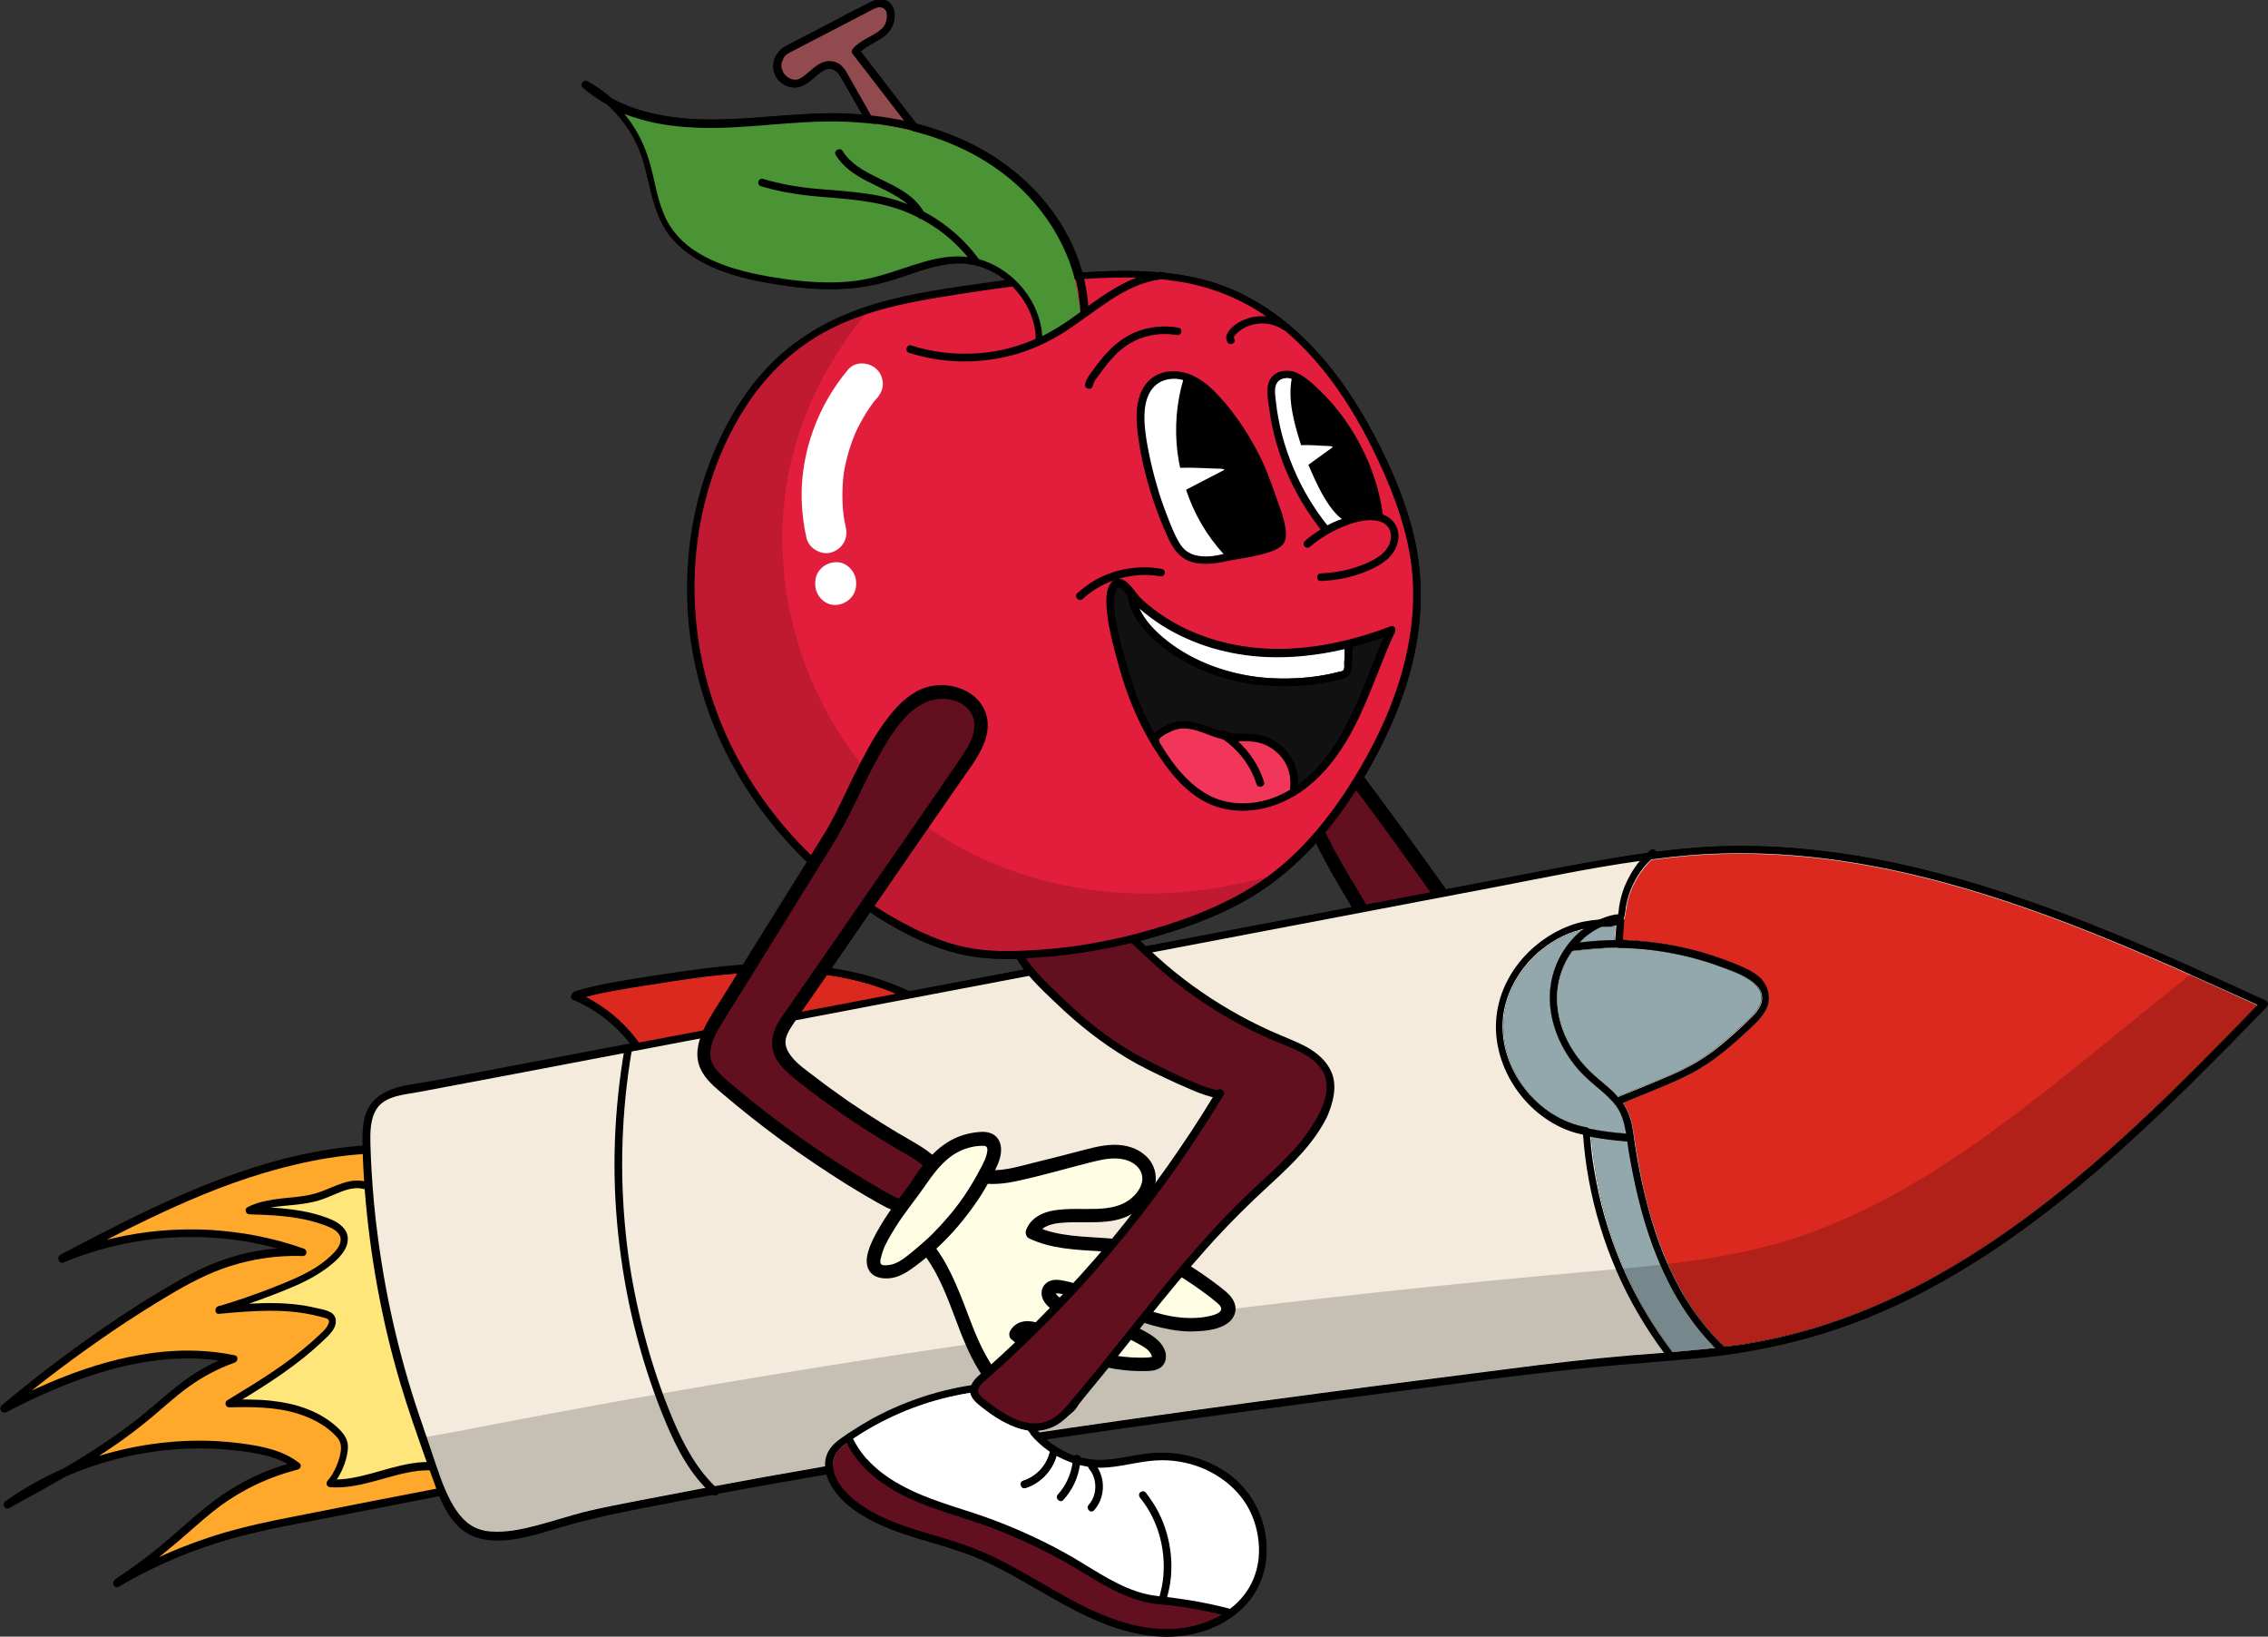
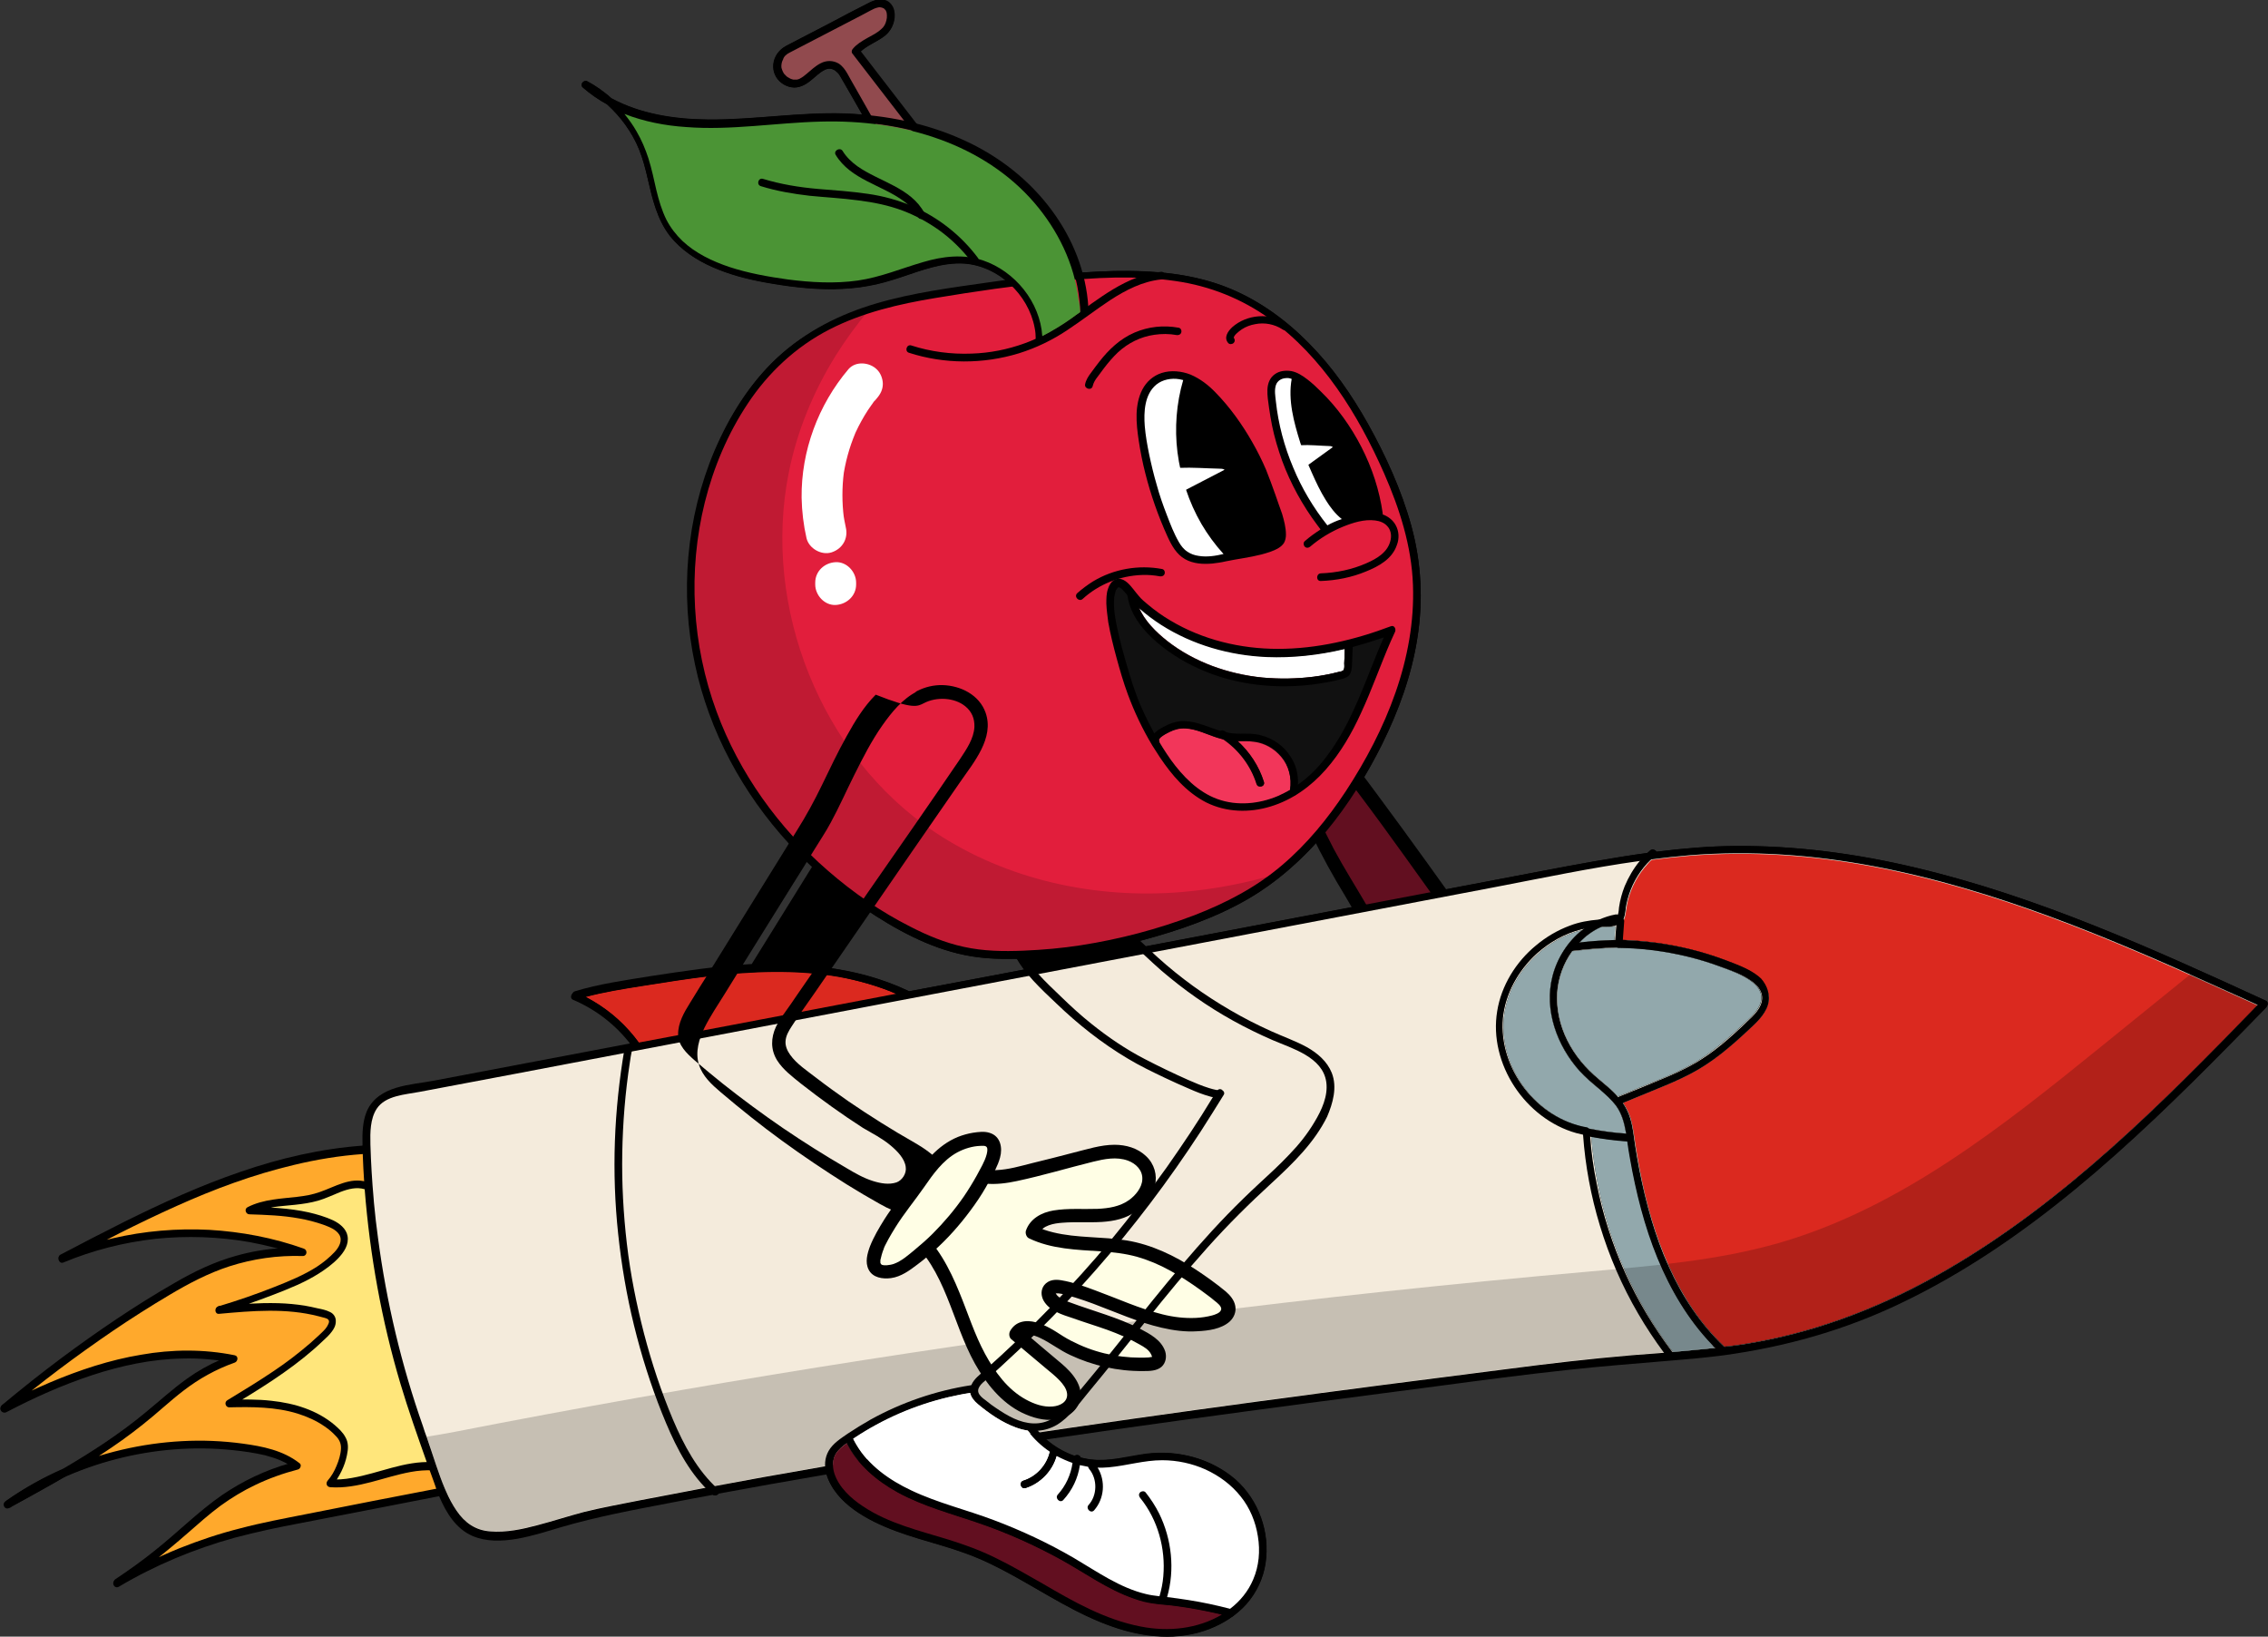
<svg xmlns="http://www.w3.org/2000/svg" version="1.1" id="Calque_1" x="0px" y="0px" viewBox="0 0 832.1 600.3" style="enable-background:new 0 0 832.1 600.3;" xml:space="preserve">
  <rect x="0" y="0" width="832.1" height="600.3" fill="#333333" stroke="none" />
  <style type="text/css">
	.st0{fill:#620F20;}
	.st1{fill:#FFA92C;}
	.st2{fill:#FFE67B;}
	.st3{fill:#DB291F;}
	.st4{fill:#F4EBDC;}
	.st5{fill:#92A8AC;}
	.st6{opacity:0.19;}
	.st7{fill:#FFFEE5;}
	.st8{fill:#FFFFFF;}
	.st9{fill:#914A4E;}
	.st10{fill:#E21E3C;}
	.st11{opacity:0.15;}
	.st12{fill:#111111;}
	.st13{fill:#F2365A;}
	.st14{fill:#4B9435;}
</style>
  <g>
    <path d="M831.4,367.1c-41.6-19.1-83.7-38.2-128.4-48.8c-21.8-5.2-44.2-8.2-66.7-8c-9.5,0.1-19,0.9-28.5,2.1c-0.4-0.6-1.4-1-2.2-0.3   c-0.3,0.2-0.6,0.5-0.8,0.7c-13.3,1.8-26.5,4.3-39.7,6.8c-12.4,2.4-24.8,4.7-37.2,7.1c-8.3-11.6-18.9-26.3-28.8-39.4   c2.9-4.6,5.5-9.4,7.9-14.2c6.1-12.3,10.9-25.4,13-39c2.2-13.8,1.5-27.7-2.2-41.2c-3.6-13.1-9.4-25.8-16-37.6   c-5.9-10.5-12.9-20.6-21.4-29.2c-8.3-8.5-18-15.6-29-20.2c-8-3.3-16.4-5.1-25-5.9c-0.1,0-0.3-0.1-0.4,0c0,0,0,0,0,0   c-5.7-0.5-11.4-0.7-17.1-0.6c-4.1,0.1-8.1,0.3-12.2,0.6c-2.3-8.1-6.1-15.7-11.1-22.5c-8.3-11.3-19.6-20.1-32.4-25.9   c-5.6-2.5-11.4-4.5-17.4-6C331,38.9,326,32.5,321,26c-1.8-2.3-3.6-4.7-5.4-7c2.7-2.5,6.4-3.7,9.2-6c2.5-2.1,3.8-5.7,3.1-8.9   c-0.3-1.5-1.3-2.9-2.6-3.6c-2.2-1.1-4.6-0.4-6.7,0.7c-4.8,2.4-9.5,4.9-14.2,7.4c-5.3,2.8-10.7,5.5-16,8.3c-2.5,1.3-4.3,3.8-4.6,6.6   c-0.3,2.8,0.9,5.4,3.1,7c2.2,1.6,4.9,2.1,7.4,1c2.2-0.9,3.9-2.6,5.7-4.1c0.7-0.6,1.5-1.2,2.5-1.7c0.1-0.1,0.2-0.1,0.3-0.2   c0,0,0,0,0,0c0,0,0,0,0.1,0c0.2-0.1,0.5-0.2,0.7-0.2c0.1,0,0.2,0,0.3-0.1c0.1,0,0.2,0,0.2,0c0.1,0,0.2,0,0.4,0c0,0,0.3,0,0.3,0   c0.5,0.1,0.8,0.2,1.2,0.4c0.6,0.3,1.1,0.8,1.6,1.3c0.6,0.7,1,1.6,1.5,2.4c0.6,1,1.2,2.1,1.8,3.1c1.8,3.2,3.7,6.4,5.5,9.6   c-2.1-0.2-4.1-0.3-6.2-0.4c-16.9-0.6-33.6,2.4-50.5,2.2c-12.1-0.1-24.7-2-35.4-7.8c-1.4-1.3-2.9-2.4-4.4-3.5   c-1.4-1-2.9-1.9-4.4-2.7c-1.3-0.7-2.9,1.1-1.7,2.2c2.7,2.4,5.7,4.5,8.9,6.2c2.6,2.3,4.8,4.8,6.8,7.6c2,2.8,3.7,5.8,5,9   c1.4,3.5,2.3,7.2,3.2,10.9c1.7,7.3,3.4,14.7,8.1,20.8c4,5.1,9.6,8.8,15.6,11.4c6.1,2.7,12.6,4.4,19.2,5.6   c8.3,1.5,16.8,2.6,25.3,2.5c4.3-0.1,8.5-0.4,12.7-1.2c4.1-0.7,8-1.9,12-3.2c7.5-2.5,15.2-5.5,23.2-5c5.5,0.4,10.8,2.6,15.1,6.1   c-1.9,0.3-3.8,0.5-5.7,0.8c-14,2-28.1,3.8-41.7,7.8c-13.3,3.9-25.8,10.2-36.1,19.7c-10.1,9.4-17.5,21.4-22.9,34   c-10.4,24.6-12.7,52.4-7.1,78.4c5.2,24.5,17.5,47.2,34.4,65.6c2.7,2.9,5.5,5.8,8.4,8.5c-7.5,12-14.9,24.1-22.4,36.1   c-12.6,0.7-25.1,2.6-37.5,4.5c-9.2,1.5-18.5,2.8-27.4,5.5c-1,0.3-1.5,2-0.3,2.6c8.3,3.6,15.7,9.2,21.2,16.4   c-11.9,2.3-23.8,4.5-35.8,6.8c-12.3,2.3-24.6,4.7-36.9,7c-8.4,1.6-20.3,1.7-24.1,11c-1.5,3.7-1.6,7.9-1.5,11.9v0.1   c0,0.3,0,0.5,0,0.8c0,0,0,0,0,0c-0.1,0-0.2,0-0.3,0c-15.3,1.1-30.4,4.6-44.9,9.6c-14.7,5-28.9,11.5-42.8,18.4   c-7.8,3.9-15.5,7.9-23.3,12c-1.4,0.7-0.4,3.2,1.1,2.6c10.8-4.5,22.2-7.4,33.8-8.7c11.5-1.2,23.2-0.8,34.6,1.2   c3.7,0.7,7.4,1.5,11.1,2.5c-5.4,0.4-10.8,1.3-16.1,2.8c-8,2.2-15.5,5.8-22.7,10c-14.3,8.2-28.1,17.6-41.3,27.4   c-7.5,5.6-14.8,11.4-22,17.4c-1.3,1.1,0.3,2.9,1.7,2.2c10.1-5.3,20.6-10,31.5-13.6c10.7-3.5,21.8-5.9,33.1-6.1   c4.7-0.1,9.3,0.1,14,0.8c-4.4,1.9-8.5,4.2-12.4,7c-5.3,3.8-10.1,8.2-15.1,12.3c-9.4,7.8-19.7,14.5-30.3,20.7   c-7.3,3.2-14.3,7.1-20.8,11.7c-1.5,1-0.2,3.3,1.4,2.4c7-3.8,13.9-7.6,20.8-11.6c5.9-2.6,12-4.7,18.2-6.3   c13.9-3.6,28.5-4.8,42.8-3.3c4,0.4,8,1,11.9,1.9c3,0.7,5.9,1.8,8.5,3.3c-8.7,2.5-16.9,6.4-24.4,11.5c-8.7,6-16.2,13.6-24.5,20.2   c-4.7,3.8-9.6,7.3-14.7,10.7c-1.5,1-0.2,3.3,1.4,2.4c13.3-7.9,27.7-13.9,42.6-18c7.9-2.1,15.9-3.8,23.9-5.3   c8.3-1.6,16.5-3.2,24.8-4.8c8.8-1.7,17.6-3.4,26.4-5.1c0,0,0,0,0,0c2.6,6.1,6.2,12,12.3,14.6c9.8,4.2,22.8-0.4,32.3-3.2   c13.3-3.9,26.8-6.4,40.4-9c5-1,10-1.9,14.9-2.8c0,0,0.1,0.1,0.1,0.1c0.8,0.8,2,0.2,2.3-0.6c0,0,0,0,0,0c13.1-2.4,26.3-4.8,39.4-7   c0.7,2.7,2.3,5.4,4,7.5c3.5,4.4,8.6,7.7,13.5,10.1c5.2,2.6,10.8,4.5,16.3,6.2c5.6,1.7,11.2,3.2,16.7,5.2c6.3,2.2,12.3,5.2,18.1,8.4   c11.9,6.6,23.4,14.2,36.4,18.7c11.5,4,24.1,5.3,35.6,0.8c5.1-2,9.9-5,13.5-9.1c3.7-4.2,6.1-9.4,7-14.9c1.7-11.4-2.6-23.2-11.3-30.8   c-8.8-7.7-21-10.9-32.6-9.4c-6.7,0.9-13.3,2.9-20.2,2.1c-1.3-0.2-2.5-0.4-3.8-0.7c-0.2-1-1.5-1.2-2.2-0.6c-3.4-1.1-6.6-2.9-9.4-5.1   c-0.5-0.4-0.9-0.7-1.4-1.1c48.1-7.1,96.2-13.4,144.4-19.7c15.8-2.1,31.6-4.2,47.4-5.9c12.5-1.4,25-2.3,37.5-3.4   c0.4,0.1,0.8,0.1,1.1-0.1c0,0,0,0,0,0c2.7-0.2,5.4-0.5,8.1-0.7c3.3-0.3,6.6-0.7,9.9-1.1c0.3,0.1,0.6,0,0.8-0.1   c22.5-3.1,44-9.1,64.7-19c46.6-22.2,84.9-58.4,120.7-94.7c4.5-4.6,9-9.1,13.4-13.7C832.2,368.7,832.2,367.5,831.4,367.1z    M497.4,330.2c0.4,0.7,0.8,1.3,1.2,2c-26.1,5-52.2,9.9-78.3,14.9c-0.7-0.7-1.4-1.3-2.1-2c0.4-0.1,0.8-0.2,1.2-0.3   c13.3-3.6,26.7-8.2,38.7-15.2c10.1-5.9,18.8-13.6,26.5-22.3C488.4,315,492.7,322.6,497.4,330.2z M317.4,333.4   c11,7.4,23.3,14.2,36.5,16.9c6.3,1.3,12.8,1.5,19.3,1.4c0.8,1.4,1.7,2.7,2.6,3.9c-14.1,2.7-28.2,5.4-42.2,8   c-9.8-4.7-20.3-7.5-31-8.8C307.5,347.6,312.4,340.5,317.4,333.4C317.3,333.4,317.4,333.4,317.4,333.4z M133.3,423.2   c0,0.2,0,0.3,0,0.5c0,0,0,0,0,0L133.3,423.2C133.3,423.2,133.3,423.2,133.3,423.2C133.3,423.2,133.3,423.2,133.3,423.2z" />
  </g>
  <g>
    <g>
      <path class="st0" d="M544.4,352.1c0.3-1.9-0.9-3.6-2-5.1l0,0c-7.3-9.7-67-96-72.5-92.1c-4.8,3.4,4.5,27.3,5.8,31.1    c5.3,15.9,12.9,30,21.7,44.2c5.6,9,11.3,22.4,21.1,27.8C523.8,360.9,544.4,362.4,544.4,352.1z" />
      <g>
        <path d="M546.9,352.1c0.4-3.5-2.4-6.5-4.4-9.2c-1.6-2.2-3.2-4.5-4.8-6.7c-4.8-6.7-9.5-13.4-14.3-20c-5.8-8.1-11.7-16.1-17.6-24.1     c-5.6-7.6-11.3-15.1-17.2-22.4c-4-4.9-8-10-12.7-14.3c-1.3-1.2-2.8-2.5-4.6-2.9c-3.8-0.9-5.2,3.6-5.2,6.5     c-0.1,4.9,1.4,9.8,2.8,14.4c1.2,4.1,2.7,8.2,4.1,12.2c2.5,7,5.1,13.9,8.3,20.7c3.7,7.7,7.8,15.1,12.2,22.3     c3.6,6,6.9,12.2,10.7,18c3.4,5.3,7.8,11.2,13.7,13.9c4,1.8,8.8,2.3,13.1,2.2c4.6-0.1,10-0.9,13.3-4.3     C546,356.6,546.8,354.4,546.9,352.1c0-3.2-5-3.2-5,0c0,0.1,0,0.8,0,0.5c0-0.3-0.1,0.3-0.1,0.4c-0.1,0.2-0.1,0.4-0.2,0.7     c0,0.1-0.1,0.4,0,0.1c0.1-0.3-0.1,0.2-0.1,0.2c-0.1,0.2-0.2,0.3-0.3,0.5c-0.2,0.4,0.3-0.2-0.1,0.2c-0.1,0.1-0.3,0.3-0.4,0.4     c-0.1,0.1-0.6,0.5-0.4,0.4c0.2-0.2-0.3,0.2-0.4,0.3c-0.2,0.1-0.4,0.2-0.5,0.3c-0.2,0.1-0.4,0.2-0.7,0.3c-0.1,0-0.2,0.1-0.3,0.1     c0.2-0.1,0.2-0.1,0,0c-1,0.4-2.1,0.7-3.2,0.9c-0.2,0-0.5,0.1-0.7,0.1c-0.1,0-0.5,0.1-0.1,0c-0.1,0-0.2,0-0.4,0     c-0.6,0.1-1.2,0.1-1.8,0.1c-1.1,0.1-2.3,0.1-3.4,0c-1.1,0-2.3-0.1-3.4-0.3c0.4,0.1-0.1,0-0.3,0c-0.3,0-0.5-0.1-0.8-0.1     c-0.5-0.1-1-0.2-1.5-0.3c-0.8-0.2-1.7-0.5-2.5-0.7c-0.5-0.2,0.1,0.1,0,0c-0.1-0.1-0.3-0.1-0.4-0.2c-0.6-0.3-1.2-0.7-1.8-1.1     c-2.5-1.7-4.7-4.1-6.6-6.5c-4-5.2-7-11.1-10.3-16.7c-3.9-6.7-8.1-13.3-11.8-20.2c-3.8-7.2-7.2-14.6-10-22.2     c-3.1-8.4-6.4-16.9-8-25.7c-0.1-0.5-0.2-1-0.3-1.6c0-0.1-0.1-0.5,0,0c0-0.1,0-0.2,0-0.3c0-0.3-0.1-0.5-0.1-0.8     c-0.1-0.9-0.1-1.8,0-2.8c0-0.3,0.1-0.4,0,0c0-0.2,0.1-0.4,0.1-0.5c0-0.2,0.1-0.3,0.1-0.5c0.1-0.4-0.1,0.6,0,0     c0.1-0.3,0.2-0.3-0.1,0c0.1-0.1,0.2-0.2,0.2-0.3c-0.2,0.2-0.6,0.4-0.7,0.4c0.2,0-0.9,0.1-0.4,0.1c0.3,0-0.8-0.1-0.3,0     c0.2,0,0.4,0.2,0,0c-0.4-0.3-0.1,0,0.1,0.1c0.3,0.2,0.6,0.3,0.8,0.5c0.3,0.2,0.4,0.4,0,0c0.2,0.1,0.3,0.3,0.5,0.4     c4.4,3.6,8,8.3,11.6,12.7c5.6,6.9,10.5,13.2,15.7,20.2c5.8,7.7,11.4,15.4,17,23.2c4.9,6.8,9.8,13.7,14.7,20.5c3,4.2,6,8.4,9,12.6     c1,1.4,2.5,2.8,2.3,4.7c-0.2,1.3,1.3,2.5,2.5,2.5C545.9,354.6,546.7,353.4,546.9,352.1z" />
      </g>
    </g>
    <g>
      <path class="st1" d="M162.3,547c-16.7,3.2-33.4,6.5-50,9.7c-9.4,1.8-18.7,3.6-27.9,6.2c-14.5,4.1-28.5,10-41.4,17.7    c7.2-4.8,14-10,20.6-15.6c5.5-4.7,10.8-9.7,16.7-14c8.6-6.3,18.4-10.9,28.8-13.5c-4.9-3.9-11.3-5.5-17.5-6.4    c-30.7-4.7-63.2,2.8-88.7,20.7c17.7-9.6,35.5-19.5,51-32.3c5.4-4.4,10.4-9.2,16.2-13.1c4.9-3.4,10.3-6.1,15.9-8    c-28.8-5.9-58.3,4.6-84.4,18.2c18-15.1,37.1-28.8,57.1-41.1c6.4-3.9,12.9-7.7,19.8-10.5c10.3-4.2,21.5-6.2,32.6-5.8    c-28.4-10.1-60.6-9.2-88.4,2.4c34.9-18.3,71-37,110.3-39.8L162.3,547z" />
      <path d="M161.9,545.7c-16.6,3.2-33.2,6.4-49.7,9.7c-8.1,1.6-16.2,3.1-24.1,5.2c-7.6,1.9-15,4.4-22.3,7.3    c-8.1,3.3-16,7.2-23.6,11.6c0.5,0.8,0.9,1.6,1.4,2.4c8.9-5.9,17.3-12.6,25.3-19.6c3.9-3.4,7.8-6.9,12-10c4-2.9,8.3-5.5,12.7-7.6    c5-2.4,10.3-4.3,15.7-5.7c0.9-0.2,1.5-1.7,0.6-2.3c-6-4.7-13.5-6.2-20.9-7.2c-7.4-1-14.8-1.3-22.2-0.9c-14.8,0.8-29.4,4.2-43,10    c-7.6,3.3-14.9,7.3-21.8,12.1c-1.5,1-0.2,3.3,1.4,2.4c11.3-6.2,22.6-12.4,33.4-19.4c5.4-3.5,10.6-7.2,15.6-11.2    c5.1-4,9.8-8.5,14.9-12.4c5.7-4.4,12-7.9,18.8-10.3c1.2-0.4,1.5-2.4,0-2.7c-11.3-2.3-23-2.2-34.3-0.2    c-11.5,1.9-22.6,5.6-33.3,10.1c-6.1,2.6-12,5.4-17.8,8.4c0.6,0.7,1.1,1.5,1.7,2.2c12.5-10.5,25.6-20.3,39.1-29.5    c6.8-4.6,13.7-9,20.8-13.2c6.9-4.1,14.1-7.9,21.8-10.4c8.7-2.8,17.8-4.1,27-3.8c1.6,0,1.8-2.2,0.4-2.7c-11.2-4-22.9-6.2-34.7-6.9    c-11.9-0.6-23.8,0.4-35.4,3.1c-6.5,1.5-12.8,3.6-19,6.1c0.4,0.9,0.7,1.7,1.1,2.6c13.6-7.2,27.3-14.3,41.4-20.6    c13.8-6.2,28.1-11.5,42.9-15c8.3-2,16.8-3.4,25.3-4c1.8-0.1,1.8-2.9,0-2.8c-15.3,1.1-30.4,4.6-44.9,9.6    c-14.7,5-28.9,11.5-42.8,18.4c-7.8,3.9-15.5,7.9-23.3,12c-1.4,0.7-0.4,3.2,1.1,2.6c10.8-4.5,22.2-7.4,33.8-8.7    c11.5-1.2,23.2-0.8,34.6,1.2c6.5,1.2,12.9,2.9,19.2,5.1c0.1-0.9,0.2-1.8,0.4-2.7c-8.3-0.2-16.6,0.8-24.6,3    c-8,2.2-15.5,5.8-22.7,10c-14.3,8.2-28.1,17.6-41.3,27.4c-7.5,5.6-14.8,11.4-22,17.4c-1.3,1.1,0.3,2.9,1.7,2.2    c10.1-5.3,20.6-10,31.5-13.6c10.7-3.5,21.8-5.9,33.1-6.1c6.3-0.2,12.6,0.4,18.7,1.6c0-0.9,0-1.8,0-2.7c-6.1,2.2-11.9,5.1-17.2,8.9    c-5.3,3.8-10.1,8.2-15.1,12.3c-9.9,8.2-20.9,15.2-32,21.7c-6.3,3.7-12.7,7.2-19.1,10.6c0.5,0.8,0.9,1.6,1.4,2.4    c11.8-8.3,25.1-14.3,39-17.9c13.9-3.6,28.5-4.8,42.8-3.3c4,0.4,8,1,11.9,1.9c3.8,1,7.6,2.4,10.8,4.9c0.2-0.8,0.4-1.6,0.6-2.3    c-9.7,2.5-19,6.6-27.3,12.3c-8.7,6-16.2,13.6-24.5,20.2c-4.7,3.8-9.6,7.3-14.7,10.7c-1.5,1-0.2,3.3,1.4,2.4    c13.3-7.9,27.7-13.9,42.6-18c7.9-2.1,15.9-3.8,23.9-5.3c8.3-1.6,16.5-3.2,24.8-4.8c9.2-1.8,18.5-3.6,27.7-5.4    C164.4,548,163.7,545.3,161.9,545.7L161.9,545.7z" />
    </g>
    <g>
      <path class="st2" d="M158.6,537.7c-12.8-0.6-24.9,7.2-37.7,6.2c2.6-3.2,4.3-6.9,5.1-10.9c0.3-1.4,0.4-2.8,0-4.1    c-0.4-1.5-1.5-2.7-2.6-3.8c-5-4.9-11.7-7.8-18.6-9.2s-13.9-1.4-21-1.2c12.7-7.7,25.4-15.5,35.9-26c1.5-1.6,3.1-4.1,1.6-5.7    c-0.5-0.5-1.2-0.8-1.9-1c-12.6-3.8-26-2.7-39.1-1.6c7.4-2.3,14.8-4.8,22.1-7.7c7.5-2.9,15-6.3,20.7-11.9c1.9-1.9,3.7-4.5,3.1-7.1    c-0.6-2.7-3.3-4.3-5.8-5.3c-9.1-3.7-19.2-4.1-29-4.4c7.7-4,17.2-2.4,25.4-5.1c5.7-1.9,11.5-5.8,17.3-4L158.6,537.7z" />
      <path d="M158.6,536.3c-10.2-0.5-19.6,4.1-29.5,5.8c-2.7,0.5-5.5,0.7-8.2,0.5c0.3,0.8,0.7,1.6,1,2.4c2.6-3.3,4.6-7.2,5.4-11.3    c0.5-2.3,0.6-4.6-0.6-6.6c-0.9-1.7-2.4-3.1-3.9-4.4c-6.5-5.5-14.8-8-23.2-8.9c-5.2-0.6-10.5-0.5-15.8-0.4c0.2,0.9,0.5,1.7,0.7,2.6    c10.6-6.4,21.2-12.9,30.5-21c1.2-1,2.3-2.1,3.5-3.2c1.1-1,2.2-2,3.1-3.2c0.9-1.1,1.6-2.4,1.6-3.9c0.1-1.5-0.8-2.9-2.2-3.5    c-1.4-0.7-2.9-1-4.4-1.3c-1.6-0.4-3.2-0.7-4.8-1c-3.2-0.5-6.4-0.8-9.7-0.9c-7.3-0.2-14.7,0.4-22,1c0.1,0.9,0.2,1.8,0.4,2.7    c6.7-2,13.3-4.3,19.8-6.8c5.7-2.2,11.5-4.5,16.7-7.8c2.5-1.6,5-3.4,7.1-5.6c2.1-2.2,4-5,3.4-8.2c-0.5-2.7-3-4.6-5.3-5.7    c-2.8-1.3-5.9-2.2-8.9-2.9c-7.2-1.6-14.6-1.9-21.9-2.1c0.2,0.9,0.5,1.7,0.7,2.6c5-2.6,10.7-2.7,16.2-3.3c2.8-0.3,5.6-0.7,8.4-1.5    c2.8-0.8,5.4-2.1,8.2-3.2c2.9-1.1,5.9-1.9,8.9-1c1.7,0.5,2.5-2.2,0.7-2.7c-6-1.8-11.6,1.8-17.1,3.7c-5.5,2-11.5,1.9-17.2,2.8    c-3.3,0.5-6.5,1.3-9.4,2.8c-1.3,0.7-0.6,2.6,0.7,2.6c6.1,0.2,12.2,0.4,18.2,1.5c3,0.5,6,1.3,8.9,2.3c2.1,0.8,4.7,1.7,5.9,3.7    c1.3,2.2-0.2,4.7-1.8,6.4c-1.9,2-4.1,3.8-6.4,5.3c-4.8,3.1-10.2,5.3-15.5,7.4c-6.8,2.7-13.8,5.1-20.8,7.2    c-1.4,0.4-1.3,2.9,0.4,2.7c12.1-1.1,24.6-2.2,36.5,0.9c0.8,0.2,1.5,0.4,2.3,0.6c0.4,0.1,1,0.3,1.3,0.7c0.6,0.7-0.2,1.9-0.6,2.6    c-0.7,1.1-1.8,2-2.7,2.9c-1.1,1-2.2,2-3.3,3c-4.4,3.8-9,7.3-13.8,10.5c-5.5,3.7-11.1,7.1-16.7,10.5c-1.2,0.7-0.7,2.6,0.7,2.6    c8.4-0.2,17-0.2,25.1,2.3c3.5,1.1,6.9,2.6,9.9,4.7c1.5,1,2.9,2.2,4.1,3.5c1.3,1.3,2,2.8,1.9,4.7c-0.1,2.1-0.8,4.3-1.6,6.2    c-0.8,2-1.9,3.9-3.3,5.5c-0.8,1-0.3,2.3,1,2.4c10.2,0.7,19.6-3.8,29.5-5.6c2.7-0.5,5.5-0.7,8.2-0.6    C160.4,539.1,160.4,536.3,158.6,536.3L158.6,536.3z" />
    </g>
    <path class="st3" d="M828.3,368.7c-34.8,35.7-70.7,71.9-114.1,97c-21.7,12.6-45.1,22-69.9,26.5c-3.8,0.7-7.7,1.3-11.6,1.7   c-8.7-8.2-15.3-18.4-20.2-29.2c-5.1-11.3-8.5-23.3-10.8-35.4c-0.6-3.1-1.1-6.2-1.6-9.2c-0.5-3.3-0.9-6.7-1.8-9.9   c-0.6-2.1-1.6-4-2.8-5.8c4.1-1.7,8.3-3.4,12.4-5.1c4.2-1.7,8.4-3.5,12.4-5.6c7.8-4.1,14.5-9.8,20.9-15.8c2.9-2.7,6.1-5.5,7.3-9.3   c1.2-3.6-0.2-7.2-2.9-9.8c-2.8-2.6-6.3-4.1-9.8-5.5c-4.1-1.7-8.3-3.1-12.6-4.3c-8.6-2.4-17.4-3.8-26.4-4.2c-0.6,0-1.3-0.1-1.9-0.1   c0.2-2.3,0.3-4.6,0.5-6.9c0.1-0.1,0.1-0.2,0.2-0.2c0.7-1.1,0.8-2.4,1-3.7c0.2-1.3,0.4-2.5,0.7-3.8c1.3-5,3.8-9.6,7.3-13.4   c0.4-0.5,0.9-1,1.4-1.4l0,0c4.6-0.6,9.2-1.1,13.9-1.5c22.5-1.8,45.2-0.2,67.4,4c44.5,8.4,86.5,26.2,127.5,44.8   C819.3,364.6,823.8,366.7,828.3,368.7z" />
    <path class="st4" d="M829.8,367.9c-0.1-0.1-0.3-0.1-0.4-0.2C764.8,338.1,697,308.1,626.1,312c-6.1,0.3-12.2,0.9-18.2,1.7   c-1.6,0.2-3.1,0.4-4.7,0.6c-11.7,1.6-23.3,3.9-35,6.1c-78,14.8-156,29.6-234,44.5c-1.1,0.2-2.1,0.4-3.2,0.6   c-32,6.1-64,12.2-96.1,18.2c-0.9,0.2-1.8,0.3-2.7,0.5c-0.2,0-0.4,0.1-0.7,0.1c-0.8,0.2-1.7,0.3-2.5,0.5   c-26.8,5.1-53.5,10.2-80.3,15.3c-3.5,0.7-7.1,1.4-9.8,3.7c-4,3.5-4.5,9.2-4.5,14.6c0,0.5,0,0.9,0,1.3c0,0.5,0,0.9,0,1.4   c0.1,3.4,0.3,6.8,0.5,10.1c0.1,1,0.1,1.9,0.2,2.9c0,0.3,0,0.6,0.1,1c0.2,2.7,0.4,5.3,0.7,8c2.9,30.3,10,60.2,20.7,88.6   c0.4,1.1,0.8,2.3,1.3,3.6c0,0,0,0,0,0c0.1,0.3,0.2,0.6,0.3,0.9c0.3,0.9,0.6,1.8,0.9,2.7c0.7,2.2,1.5,4.5,2.4,6.8   c0.2,0.4,0.4,0.9,0.5,1.3c0.2,0.4,0.4,0.9,0.6,1.3c3.1,7,7.4,13.2,14.3,14.5c12.2,2.3,30.1-5.4,41.9-7.9c13.6-2.8,27.3-5.5,41-8.1   c1.1-0.2,2.3-0.4,3.4-0.6c20.7-3.9,41.5-7.5,62.4-10.9c70.8-11.6,141.9-20.8,213.1-30.1c19.2-2.5,38.5-5,57.8-6.7   c4.9-0.4,9.9-0.8,14.8-1.2c1-0.1,2.1-0.2,3.1-0.3c5.3-0.4,10.6-0.9,15.9-1.5c1.1-0.1,2.1-0.3,3.2-0.4c4.1-0.5,8.2-1.2,12.3-1.9   c73.8-13.8,131.2-70.1,183.6-124c0.1-0.1,0.2-0.2,0.3-0.3c0.3-0.3,0.5-0.5,0.8-0.8C830.4,368.2,830.1,368,829.8,367.9z    M592.3,344.8c-4.3,0.1-8.5,0.5-12.8,0.9c2.2-2.4,4.9-4.3,7.8-5.7c0.6,0,1.2,0,1.7,0c1.2,0,2.4,0,3.6-0.3   C592.5,341.4,592.4,343.1,592.3,344.8z M583.1,414c-0.2-0.2-0.3-0.3-0.6-0.3c-9.1-1.6-17.3-7-22.9-14.3c-5.6-7.3-8.7-16.5-7.9-25.7   c0.8-9.1,5.6-17.6,12.4-23.7c4.6-4.2,10.3-7.4,16.4-8.9c-5.3,4.3-9.2,10.4-10.9,16.9c-3.2,12.4,1.6,25.7,10,34.9   c2.1,2.4,4.6,4.4,7,6.4c2.3,1.9,4.6,3.9,6.4,6.4c2,2.9,2.9,6.1,3.5,9.5c0,0.2,0.1,0.4,0.1,0.6C592.1,415.5,587.6,414.9,583.1,414z    M593.7,402.2c-0.1-0.1-0.1-0.2-0.2-0.2c-2.1-2.3-4.5-4.2-6.8-6.2c-4.8-4-8.7-8.6-11.5-14.2c-2.7-5.4-4.1-11.5-3.7-17.6   c0.4-5.4,2.3-10.7,5.5-15.1c5.5-0.7,11.1-1.1,16.7-1.3h0.1c8.5,0.1,16.9,1.2,25.2,3.2c4.1,1,8.1,2.2,12.1,3.7   c3.6,1.3,7.3,2.7,10.5,4.7c2.4,1.5,4.8,3.8,4.7,6.9c-0.1,3.5-3.1,6.3-5.5,8.5c-6,5.7-12.3,11.3-19.5,15.5c-4.2,2.4-8.6,4.3-13,6.1   c-4.7,1.9-9.4,3.8-14.2,5.8C594,402,593.8,402.1,593.7,402.2z M613.8,495.9c-6.8-8.9-12.5-18.5-17.1-28.7   c-4.8-10.5-8.3-21.6-10.5-32.9c-1.1-5.7-1.9-11.5-2.4-17.4c4.4,0.8,8.9,1.4,13.4,1.7c0.3,2.1,0.6,4.2,1,6.3   c2.2,12.5,5.3,24.9,10.1,36.6c4.7,11.6,11.2,22.5,19.9,31.6c0.4,0.4,0.8,0.8,1.2,1.2C624.1,495,618.9,495.5,613.8,495.9z    M714.2,465.8c-21.7,12.6-45.1,22-69.9,26.5c-3.8,0.7-7.7,1.3-11.6,1.7c-8.7-8.2-15.3-18.4-20.2-29.2c-5.1-11.3-8.5-23.3-10.8-35.4   c-0.6-3.1-1.1-6.2-1.6-9.2c-0.5-3.3-0.9-6.7-1.8-9.9c-0.6-2.1-1.6-4-2.8-5.8c4.1-1.7,8.3-3.4,12.4-5.1c4.2-1.7,8.4-3.5,12.4-5.6   c7.8-4.1,14.5-9.8,20.9-15.8c2.9-2.7,6.1-5.5,7.3-9.3c1.2-3.6-0.2-7.2-2.9-9.8c-2.8-2.6-6.3-4.1-9.8-5.5c-4.1-1.7-8.3-3.1-12.6-4.3   c-8.6-2.4-17.4-3.8-26.4-4.2c-0.6,0-1.3-0.1-1.9-0.1c0.2-2.3,0.3-4.6,0.5-6.9c0.1-0.1,0.1-0.2,0.2-0.2c0.7-1.1,0.8-2.4,1-3.7   c0.2-1.3,0.4-2.5,0.7-3.8c1.3-5,3.8-9.6,7.3-13.4c0.4-0.5,0.9-1,1.4-1.4l0,0c4.6-0.6,9.2-1.1,13.9-1.5c22.5-1.8,45.2-0.2,67.4,4   c44.5,8.4,86.5,26.2,127.5,44.8c4.5,2,9,4.1,13.5,6.1C793.5,404.5,757.6,440.6,714.2,465.8z" />
    <path d="M831.4,367.1c-41.6-19.1-83.7-38.2-128.4-48.8c-21.8-5.2-44.2-8.2-66.7-8c-9.5,0.1-19,0.9-28.5,2.1c-1,0.1-2,0.3-3,0.4   c-13.3,1.8-26.5,4.3-39.7,6.8c-49.4,9.4-98.8,18.8-148.2,28.2c-27.8,5.3-55.6,10.6-83.4,15.8c-1.6,0.3-3.2,0.6-4.8,0.9c0,0,0,0,0,0   c-19.8,3.8-39.6,7.5-59.4,11.3c-11.7,2.2-23.3,4.4-35,6.6c-1,0.2-2,0.4-3,0.6c-11.9,2.3-23.8,4.5-35.8,6.8   c-12.3,2.3-24.6,4.7-36.9,7c-8.4,1.6-20.3,1.7-24.1,11c-1.5,3.7-1.6,7.9-1.5,11.9v0.1c0,0.3,0,0.5,0,0.8c0,0.9,0.1,1.8,0.1,2.7   c0,0.2,0,0.3,0,0.5c0.1,3.2,0.3,6.4,0.5,9.6c0,0.5,0.1,1,0.1,1.5c0,0.5,0.1,1,0.1,1.4c1.9,24.1,6.2,48,13.1,71.2   c2.9,9.7,6.3,19.3,9.7,28.9c0.2,0.5,0.3,0.9,0.5,1.4c0.2,0.5,0.3,0.9,0.5,1.4c0.4,1.1,0.8,2.2,1.2,3.3c0.4,1.2,0.9,2.4,1.3,3.7   c0.2,0.4,0.3,0.9,0.5,1.3c0.2,0.4,0.4,0.9,0.5,1.3c2.6,6.1,6.2,12,12.3,14.6c9.8,4.2,22.8-0.4,32.3-3.2c13.3-3.9,26.8-6.4,40.4-9   c5-1,10-1.9,14.9-2.8c0.8-0.2,1.6-0.3,2.4-0.5c25.3-4.7,50.7-9,76.1-13.1c62.5-10,125.3-18.2,188.1-26.4   c15.8-2.1,31.6-4.2,47.4-5.9c12.5-1.4,25-2.3,37.5-3.4c0.4,0,0.8-0.1,1.2-0.1c2.7-0.2,5.4-0.5,8.1-0.7c3.3-0.3,6.6-0.7,9.9-1.1   l0.8-0.1c22.5-3.1,44-9.1,64.7-19c46.6-22.2,84.9-58.4,120.7-94.7c4.5-4.6,9-9.1,13.4-13.7C832.2,368.7,832.2,367.5,831.4,367.1z    M714.2,465.8c-21.7,12.6-45.1,22-69.9,26.5c-3.8,0.7-7.7,1.3-11.6,1.7c-1.2,0.2-2.4,0.3-3.6,0.4c-5.1,0.6-10.3,1-15.4,1.5   c-1.1,0.1-2.2,0.2-3.3,0.3c-3.9,0.3-7.9,0.6-11.8,0.9c-15.4,1.3-30.7,3.1-46,5.1c-60.8,7.7-121.6,15.7-182.2,24.8   c-30.2,4.5-60.3,9.4-90.3,14.8c-6,1.1-11.9,2.2-17.9,3.3c-1.1,0.2-2.2,0.4-3.3,0.6c-8,1.5-16,3.1-24.1,4.6   c-6.9,1.4-13.8,2.6-20.6,4.3c-5.7,1.5-11.2,3.3-16.9,4.8c-5.6,1.5-11.6,2.8-17.5,2.3c-5.4-0.4-9.3-3.2-12.3-7.6   c-1.5-2.2-2.8-4.6-3.9-7.2c-0.1-0.3-0.3-0.6-0.4-0.9c-1.2-2.8-2.2-5.7-3.2-8.6c0,0,0,0,0,0c-1.2-3.5-2.3-7-3.5-10.4   c-0.5-1.3-0.9-2.5-1.3-3.8c-7.9-22.4-13.4-45.5-16.5-69c-0.6-4.3-1.1-8.7-1.5-13c0-0.4-0.1-0.8-0.1-1.3c-0.6-6.7-1-13.4-1.2-20.1   v-0.1c-0.1-4.3-0.1-9.3,2.3-13c3.2-4.9,10.5-5.2,15.7-6.2c11.8-2.2,23.7-4.5,35.5-6.7c13.1-2.5,26.3-5,39.4-7.5   c1-0.2,1.9-0.4,2.9-0.6c9.8-1.9,19.6-3.7,29.4-5.6c47.8-9.1,95.6-18.2,143.4-27.3c47.8-9.1,95.6-18.2,143.4-27.3   c17.8-3.4,35.7-7.2,53.7-9.7c1.5-0.2,2.9-0.4,4.4-0.6l0,0c4.6-0.6,9.2-1.1,13.9-1.5c22.5-1.8,45.2-0.2,67.4,4   c44.5,8.4,86.5,26.2,127.5,44.8c4.5,2,9,4.1,13.5,6.1C793.5,404.5,757.6,440.6,714.2,465.8z" />
    <path class="st5" d="M592.7,339.7c-0.1,1.7-0.2,3.4-0.4,5.1c-4.3,0.1-8.5,0.5-12.8,0.9c2.2-2.4,4.9-4.3,7.8-5.7c0.6,0,1.2,0,1.7,0   C590.3,340,591.5,340,592.7,339.7z" />
    <path class="st5" d="M646.2,366.1c-0.1,3.5-3.1,6.3-5.5,8.5c-6,5.7-12.3,11.3-19.5,15.5c-4.2,2.4-8.6,4.3-13,6.1   c-4.7,1.9-9.4,3.8-14.2,5.8c-0.1,0.1-0.3,0.1-0.4,0.2c-0.1-0.1-0.1-0.2-0.2-0.2c-2.1-2.3-4.5-4.2-6.8-6.2c-4.8-4-8.7-8.6-11.5-14.2   c-2.7-5.4-4.1-11.5-3.7-17.6c0.4-5.4,2.3-10.7,5.5-15.1c5.5-0.7,11.1-1.1,16.7-1.3h0.1c8.5,0.1,16.9,1.2,25.2,3.2   c4.1,1,8.1,2.2,12.1,3.7c3.6,1.3,7.3,2.7,10.5,4.7C643.9,360.8,646.3,363,646.2,366.1z" />
    <path class="st5" d="M596.6,415.8c-4.5-0.3-9-0.9-13.5-1.8c-0.2-0.2-0.3-0.3-0.6-0.3c-9.1-1.6-17.3-7-22.9-14.3   c-5.6-7.3-8.7-16.5-7.9-25.7c0.8-9.1,5.6-17.6,12.4-23.7c4.6-4.2,10.3-7.4,16.4-8.9c-5.3,4.3-9.2,10.4-10.9,16.9   c-3.2,12.4,1.6,25.7,10,34.9c2.1,2.4,4.6,4.4,7,6.4c2.3,1.9,4.6,3.9,6.4,6.4c2,2.9,2.9,6.1,3.5,9.5   C596.6,415.5,596.6,415.7,596.6,415.8z" />
    <path class="st5" d="M629.2,494.4c-5.1,0.6-10.3,1-15.4,1.5c-6.8-8.9-12.5-18.5-17.1-28.7c-4.8-10.5-8.3-21.6-10.5-32.9   c-1.1-5.7-1.9-11.5-2.4-17.4c4.4,0.8,8.9,1.4,13.4,1.7c0.3,2.1,0.6,4.2,1,6.3c2.2,12.5,5.3,24.9,10.1,36.6   c4.7,11.6,11.2,22.5,19.9,31.6C628.4,493.6,628.8,494,629.2,494.4z" />
    <path d="M263.4,546.2c-7.6-6.9-12.5-16.1-16.5-25.5c-4.3-10.2-7.8-20.8-10.6-31.5c-2.8-10.8-5-21.8-6.3-32.9   c-1.3-11.1-1.9-22.3-1.7-33.4c0.2-11.1,1.1-22.3,2.8-33.3c0.2-1.4,0.4-2.7,0.7-4.1c0.1-0.7-0.2-1.5-1-1.7c-0.7-0.2-1.6,0.2-1.7,1   c-1.9,11.2-3.1,22.5-3.5,33.8c-0.4,11.4,0,22.7,1.2,34c1.2,11.3,3.1,22.5,5.8,33.5c2.7,11,6.1,21.8,10.3,32.3   c3.9,9.7,8.4,19.4,15.6,27c0.9,1,1.8,1.9,2.8,2.7C262.8,549.4,264.8,547.4,263.4,546.2L263.4,546.2z" />
    <path d="M614,498.7C614,498.7,614,498.7,614,498.7c-0.4,0.2-0.8,0.2-1.2,0.1c-0.3-0.1-0.6-0.3-0.8-0.6c-0.2-0.2-0.4-0.5-0.5-0.7   c-0.3-0.4-0.7-0.9-1-1.3c-3.4-4.6-6.6-9.4-9.5-14.4c-5.9-10.1-10.6-21-14-32.2c-3.3-10.8-5.4-22.1-6.2-33.4   c-0.8-0.2-1.7-0.4-2.5-0.6c-9.3-2.6-17.4-9-22.7-17.1c-5.3-8.1-7.9-18-6.3-27.6c1.5-9.4,6.9-18.1,14.2-24.1   c3.7-3.1,7.9-5.6,12.5-7.3c3.4-1.3,6.9-1.9,10.5-2.2c0,0,0,0,0,0c1.2-0.1,2.4-0.1,3.6-0.1c1,0,2.4,0,3.1-0.9   c0.2-0.3,0.3-0.6,0.4-0.9c0.3-0.8,0.3-1.8,0.4-2.6c0.4-2.7,1.1-5.3,2.1-7.8c1.4-3.3,3.2-6.4,5.5-9.2c0.5-0.5,0.9-1.1,1.4-1.6   c0.5-0.5,1.1-1.1,1.6-1.6c0.3-0.2,0.5-0.5,0.8-0.7c0.8-0.7,1.7-0.3,2.2,0.3c0.3,0.4,0.4,0.9,0,1.4c-0.1,0.1-0.2,0.2-0.3,0.3   c-0.5,0.4-1,0.9-1.5,1.3l0,0c-0.5,0.5-0.9,0.9-1.4,1.4c-3.5,3.8-6,8.4-7.3,13.4c-0.3,1.2-0.6,2.5-0.7,3.8c-0.2,1.3-0.3,2.6-1,3.7   c-0.1,0.1-0.1,0.2-0.2,0.2c-0.7,1.1-1.8,1.6-2.9,1.9c-1.1,0.3-2.4,0.3-3.6,0.3c-0.6,0-1.2,0-1.7,0c-2.3,0.1-4.6,0.5-6.8,1   c-6.1,1.5-11.7,4.7-16.4,8.9c-6.7,6.1-11.5,14.6-12.4,23.7c-0.8,9.2,2.3,18.4,7.9,25.7c5.6,7.3,13.7,12.7,22.9,14.3   c0.2,0,0.4,0.2,0.6,0.3c0.3,0.3,0.4,0.7,0.5,1c0,0.6,0.1,1.3,0.1,1.9c0.4,5.8,1.2,11.6,2.4,17.4c2.2,11.3,5.8,22.4,10.5,32.9   c4.6,10.2,10.4,19.8,17.1,28.7c0.2,0.3,0.4,0.6,0.7,0.9c0.1,0.1,0.2,0.3,0.2,0.4C614.7,497.8,614.4,498.4,614,498.7z" />
    <path d="M632.8,496.7c-0.3,0.1-0.5,0.2-0.8,0.1c-0.2,0-0.5-0.2-0.7-0.4c-0.3-0.3-0.6-0.5-0.8-0.8c-0.4-0.4-0.9-0.8-1.3-1.3   c-0.4-0.4-0.8-0.8-1.2-1.2c-8.7-9.1-15.1-20-19.9-31.6c-4.8-11.7-7.9-24.1-10.1-36.6c-0.4-2.1-0.7-4.2-1-6.3   c-0.1-0.9-0.3-1.9-0.4-2.8c0-0.2-0.1-0.4-0.1-0.6c-0.6-3.4-1.5-6.7-3.5-9.5c-1.8-2.4-4.1-4.4-6.4-6.4c-2.4-2-4.9-4.1-7-6.4   c-8.4-9.3-13.2-22.5-10-34.9c1.7-6.6,5.6-12.7,10.9-16.9c1.8-1.5,3.9-2.7,6-3.7c0,0,0,0,0,0c2-0.9,4.1-1.6,6.3-2   c0.3,0,0.6,0,0.8,0.1c0.4,0.1,0.8,0.4,0.9,0.9c0,0,0,0.1,0,0.1c0.1,0.7-0.3,1.5-1,1.6c-0.3,0.1-0.6,0.1-0.9,0.2c-1,0.2-2,0.5-3,0.8   c-0.8,0.3-1.6,0.6-2.4,1c-3,1.4-5.6,3.3-7.8,5.7l0,0c-0.9,1-1.8,2-2.6,3.1c-3.2,4.4-5.1,9.7-5.5,15.1c-0.4,6.1,1,12.2,3.7,17.6   c2.8,5.6,6.7,10.2,11.5,14.2c2.3,2,4.8,3.9,6.8,6.2c0.1,0.1,0.1,0.2,0.2,0.2c0.6,0.7,1.2,1.5,1.8,2.2c1.2,1.8,2.2,3.7,2.8,5.8   c1,3.2,1.3,6.6,1.8,9.9c0.5,3.1,1,6.2,1.6,9.2c2.4,12.1,5.7,24.2,10.8,35.4c4.9,10.9,11.6,21,20.2,29.2c0.2,0.2,0.3,0.3,0.5,0.5   c0.3,0.2,0.4,0.5,0.4,0.8C633.8,495.9,633.4,496.4,632.8,496.7z" />
    <path d="M648.6,368.7c-1.2,3.8-4.5,6.7-7.3,9.3c-6.4,6-13.1,11.7-20.9,15.8c-4,2.1-8.2,3.9-12.4,5.6c-4.1,1.7-8.3,3.4-12.4,5.1   c-0.2,0.1-0.4,0.2-0.6,0.3c-0.7,0.3-1.5-0.3-1.7-1c-0.2-0.6,0.1-1.2,0.6-1.5c0.1-0.1,0.2-0.1,0.4-0.2c4.7-1.9,9.5-3.8,14.2-5.8   c4.4-1.8,8.8-3.7,13-6.1c7.2-4.1,13.5-9.7,19.5-15.5c2.4-2.2,5.4-5,5.5-8.5c0.1-3.1-2.3-5.4-4.7-6.9c-3.2-2.1-6.9-3.4-10.5-4.7   c-4-1.5-8-2.7-12.1-3.7c-8.2-2-16.7-3.1-25.2-3.2h-0.1c-0.7,0-1.5-0.6-1.4-1.4c0-0.5,0.1-0.9,0.1-1.4c0.1-1.7,0.2-3.4,0.4-5.1   c0-0.5,0.1-1,0.1-1.5c0-0.2,0-0.3,0-0.5c0.1-0.8,0.6-1.4,1.4-1.4c0.1,0,0.3,0,0.4,0.1c0.5,0.2,1,0.7,1,1.3c0,0,0,0.1,0,0.1   c-0.2,2.3-0.3,4.6-0.5,6.9c0.6,0,1.2,0,1.9,0.1c8.9,0.4,17.8,1.8,26.4,4.2c4.3,1.2,8.5,2.7,12.6,4.3c3.5,1.4,7,2.9,9.8,5.5   C648.4,361.5,649.7,365.1,648.6,368.7z" />
    <path d="M594,347.5c-0.1,0-0.3,0-0.4,0h-0.1c-5.6,0.2-11.1,0.6-16.7,1.3c-0.1,0-0.2,0-0.2,0c-0.8,0.1-1.4-0.7-1.4-1.4   c0-0.8,0.6-1.3,1.4-1.4c0.9-0.1,1.9-0.2,2.8-0.3l0,0c4.2-0.5,8.5-0.8,12.8-0.9c0.6,0,1.1,0,1.7-0.1   C595.8,344.7,595.8,347.5,594,347.5z" />
    <path d="M599.1,417.3c0,0.7-0.6,1.4-1.4,1.4c-0.2,0-0.4,0-0.6,0c-4.5-0.3-9-0.9-13.4-1.7c-0.5-0.1-1-0.2-1.5-0.3   c-0.7-0.1-1.2-1-1-1.7c0.2-0.8,1-1.1,1.7-1c0.1,0,0.1,0,0.2,0c4.5,0.9,9,1.5,13.5,1.8c0.3,0,0.7,0.1,1,0.1   C598.4,416,599.1,416.5,599.1,417.3z" />
    <path class="st3" d="M328.8,364.5c-19.8,3.8-39.6,7.5-59.4,11.3c-11.7,2.2-23.3,4.4-35,6.6c-4.5-6.2-10.2-11.4-16.9-15.3   c-0.9-0.5-1.8-1-2.7-1.5c6.7-1.8,13.7-2.9,20.6-4c8.2-1.3,16.4-2.6,24.6-3.6c15.8-1.9,31.9-2.6,47.6,0.2   C314.8,359.6,322,361.6,328.8,364.5z" />
    <path d="M334.2,364.9c0,0.2-0.1,0.4-0.2,0.6c-0.4,0.7-1.2,0.8-1.9,0.5c-0.4-0.2-0.7-0.4-1.1-0.5c0,0,0,0,0,0   c-0.7-0.3-1.5-0.7-2.2-1c0,0,0,0,0,0c-6.8-2.9-13.9-4.9-21.2-6.2c-15.7-2.7-31.8-2-47.6-0.2c-8.2,1-16.4,2.3-24.6,3.6   c-6.9,1.1-13.8,2.2-20.6,4c0.9,0.5,1.8,0.9,2.7,1.5c6.6,3.9,12.3,9.1,16.9,15.3c0.1,0.2,0.2,0.3,0.4,0.5c0.2,0.2,0.2,0.5,0.2,0.8   c-0.1,0.4-0.3,0.9-0.7,1.1c-0.7,0.4-1.5,0.1-1.9-0.5c0,0-0.1-0.1-0.1-0.1c-0.3-0.4-0.6-0.8-0.9-1.2c-5.5-7.2-12.9-12.9-21.2-16.4   c-1.2-0.5-0.7-2.2,0.3-2.6c8.9-2.7,18.2-4,27.4-5.5c16.6-2.6,33.3-5.1,50.2-4.8c15.6,0.3,31.3,3.1,45.4,9.8c0,0,0,0,0,0   C334,363.8,334.2,364.3,334.2,364.9z" />
    <g class="st6">
      <path d="M828.3,368.7c-34.8,35.7-70.7,71.9-114.1,97c-21.7,12.6-45.1,22-69.9,26.5c-3.8,0.7-7.7,1.3-11.6,1.7    c-1.2,0.2-2.4,0.3-3.6,0.4c-5.1,0.6-10.3,1-15.4,1.5c-1.1,0.1-2.2,0.2-3.3,0.3c-3.9,0.3-7.9,0.6-11.8,0.9    c-15.4,1.3-30.7,3.1-46,5.1c-60.8,7.7-121.6,15.7-182.2,24.8c-30.2,4.5-60.3,9.4-90.3,14.8c-6,1.1-11.9,2.2-17.9,3.3    c-1.1,0.2-2.2,0.4-3.3,0.6c-8,1.5-16,3.1-24.1,4.6c-6.9,1.4-13.8,2.6-20.6,4.3c-5.7,1.5-11.2,3.3-16.9,4.8    c-5.6,1.5-11.6,2.8-17.5,2.3c-5.4-0.4-9.3-3.2-12.3-7.6c-1.5-2.2-2.8-4.6-3.9-7.2c-0.1-0.3-0.3-0.6-0.4-0.9    c-1.2-2.8-2.2-5.7-3.2-8.6c0,0,0,0,0,0c-1.2-3.5-2.2-7-3.5-10.3c3.7-0.6,7.1-1.2,10.3-1.8c88.5-17.3,177.5-31.5,266.9-42.8    c49.7-6.3,99.5-11.6,149.3-16c23.4-2.1,47.1-4,69.7-10.5c44.7-12.9,82.2-42.9,118.4-72.2c10.9-8.8,21.7-17.6,32.6-26.4    c3.7,1.6,7.4,3.3,11,5C819.3,364.6,823.8,366.7,828.3,368.7z" />
    </g>
    <g>
      <path class="st7" d="M352.9,428c5.9,5.6,15.3,4,23.2,2c7.6-1.9,15.2-3.9,22.7-5.8c4-1,8.1-2.1,12.2-1.6c4.1,0.4,8.3,2.6,9.9,6.4    c2.9,6.9-4.2,14.4-11.5,16.1c-7.3,1.7-15.1,0-22.5,1.4c-3.4,0.6-7.1,2.3-8.1,5.6c10.8,5.4,23.7,3.4,35.6,5.8    c12.2,2.5,23,9.6,32.8,17.3c1.8,1.4,3.7,3.1,3.5,5.4c-0.2,2.5-3,3.9-5.5,4.5c-18.7,4.6-36.8-8.7-55.6-12.8    c-1.4-0.3-3.1-0.5-4.1,0.5c-2.1,2.1,1,5.3,3.7,6.4c10.9,4.5,22.8,6.8,32.6,13.3c2.5,1.7,4.9,5.4,2.5,7.3c-0.8,0.6-1.8,0.7-2.7,0.7    c-12.3,0.7-24.7-2.7-34.9-9.6c-4.4-2.9-11.2-6-13.8-1.4c5,4.2,9.9,8.4,14.9,12.5c3.5,3,7.4,7.1,6.1,11.5    c-1.4,4.7-7.6,5.8-12.4,4.6c-13.5-3.3-21.6-17-26.7-29.9c-5.1-12.9-9.3-27.2-20.1-35.9" />
      <g>
        <path d="M351.1,429.7c6,5.6,14.6,5.1,22,3.5c9.4-2,18.7-4.8,28-7.1c4.1-1,8.5-1.9,12.7-0.4c3,1.1,5.5,3.6,5.3,6.9     c-0.1,3-2.5,5.9-4.9,7.6c-3.4,2.4-7.4,3-11.5,3.2c-5.4,0.2-10.8-0.3-16.2,0.6c-4.3,0.7-8.6,3-10.1,7.4c-0.3,1,0.2,2.4,1.1,2.8     c8.3,4,17.5,4.2,26.5,4.8c4.5,0.3,8.9,0.8,13.2,2c4.2,1.2,8.2,2.9,12,5c3.9,2.1,7.7,4.6,11.3,7.2c1.7,1.3,3.5,2.5,5.1,3.9     c0.9,0.7,2.8,2.1,2.4,3.3c-0.3,1.2-2.2,1.8-3.3,2.1c-1.9,0.5-3.9,0.8-5.9,0.9c-4.2,0.2-8.3-0.3-12.3-1.3     c-8.5-2.1-16.5-5.8-24.7-8.8c-4-1.5-8.2-3-12.4-3.7c-2.3-0.4-4.7-0.2-6.3,1.8c-1.3,1.7-1.2,3.9-0.2,5.7c2.2,3.8,6.8,5.1,10.7,6.4     c4.2,1.5,8.5,2.8,12.7,4.3c4.1,1.5,8.1,3.2,11.9,5.4c1.6,0.9,3.2,1.8,4.1,3.5c0.1,0.3,0.2,0.4,0.3,0.7c0,0,0,0.4,0.1,0.2     c-0.1,0.6,0,0.1-0.1,0.1c-0.3,0.1-0.8,0.1-1.1,0.2c-8.7,0.5-17.7-1.1-25.6-4.7c-2-0.9-4-1.9-5.9-3.1c-1.6-1-3.2-2.1-4.9-3     c-3-1.6-6.9-3.2-10.4-2.2c-1.8,0.5-3.2,1.7-4.1,3.3c-0.5,0.9-0.4,2.3,0.4,3c4.2,3.5,8.4,7.1,12.6,10.6c1.8,1.5,3.6,2.9,5.2,4.6     c1.2,1.3,2.5,2.9,2.7,4.8c0.3,3.1-2.7,4.5-5.3,4.7c-3.4,0.3-6.8-0.9-9.9-2.6c-6.7-3.7-11.3-10.1-14.9-16.7     c-3.9-7.2-6.3-15-9.4-22.5c-3.6-8.8-8.1-17.6-15.6-23.8c-1-0.9-2.5-1-3.5,0c-0.9,0.9-1,2.7,0,3.5c14.1,11.6,16.3,31.2,24.8,46.4     c4.1,7.3,9.7,14.3,17.3,18c3.8,1.8,7.9,3,12.1,2.5c4-0.5,7.8-2.7,9-6.7c1.7-5.5-2.7-10.5-6.6-13.8c-5-4.2-10-8.4-15-12.7     c0.1,1,0.3,2,0.4,3c0.2-0.3,0.2-0.4,0.5-0.6c-0.3,0.2,0.6-0.4,0.3-0.2c0.7-0.3,1-0.3,1.8-0.2c1.3,0.1,3,0.7,4.4,1.4     c3.7,1.8,7,4.4,10.7,6.1c8.3,3.9,17.5,6,26.8,5.9c2.3,0,5,0,6.8-1.6c1.5-1.4,1.9-3.6,1.3-5.6c-1.4-4.2-5.6-6.4-9.2-8.3     c-8.2-4.2-17.2-6.5-25.8-9.7c-1.7-0.6-3.4-1.2-4.7-2.6c-0.2-0.3-0.4-0.5-0.5-0.8c-0.3-0.4,0.1,0,0,0c0,0,0,0.1,0.1,0.1     c0.3,0,0.6,0,0.9,0c2.1,0.2,4.3,1,6.4,1.6c2.2,0.7,4.3,1.4,6.4,2.2c8.3,3.1,16.4,6.8,25.1,8.8c4.3,1,8.7,1.6,13.1,1.3     c4-0.2,8.8-0.8,11.9-3.6c1.6-1.5,2.4-3.6,2-5.7c-0.4-2.2-1.9-3.9-3.5-5.3c-3.5-2.9-7.3-5.6-11.1-8.1c-7.6-5-16.1-9.1-25.2-10.6     c-9-1.5-18.2-0.8-27.1-3c-2.1-0.5-4.2-1.2-6.2-2.2c0.4,0.9,0.8,1.9,1.1,2.8c1.1-3.2,5.7-3.9,8.5-4.1c4.9-0.4,9.7,0,14.6-0.3     c4.5-0.3,8.8-1.2,12.5-3.9c3.2-2.3,6-5.4,6.9-9.3c1-4-0.2-8.1-3.2-10.9c-3.1-3-7.4-4.2-11.6-4.2c-5.1,0-10.2,1.7-15.1,2.9     c-5,1.3-10,2.6-15,3.8c-4.4,1.1-8.7,2.4-13.3,2.6c-3.9,0.2-8-0.3-10.9-3.1C352.3,424,348.8,427.5,351.1,429.7L351.1,429.7z" />
      </g>
    </g>
    <g>
-       <path class="st0" d="M447.6,401c-23.4,39-53,74.3-87.2,104.3c-1.6,1.4-3.4,3.2-3.1,5.3c0.2,1.6,1.6,2.8,2.9,3.8    c7.1,5.6,16,11.5,24.4,8.2c3.9-1.5,6.8-4.8,9.5-8c21.6-25.5,40.9-53.2,65.2-76.2c9.6-9.1,20.1-17.7,26-29.5    c2.2-4.5,3.7-9.8,2.1-14.6c-2.4-7-10.3-10.1-17.1-12.9c-17.5-7.2-33.7-17.5-47.6-30.2c-7.4-6.8-14.5-14.5-23.9-18.3c0,0,0,0,0,0    c-8.1-3.3-24.2-2.7-26.8,8.1c-2.2,9.4,11.2,20.8,17.1,26.6c8.2,8,17.4,15,27.4,20.7C419.4,389.9,446,403.6,447.6,401z" />
      <path d="M488.6,393.5c-1.7-4.2-5.2-7.2-9.1-9.4c-4.2-2.3-8.8-3.9-13.2-5.9c-5.1-2.3-10-4.8-14.8-7.6c-9.5-5.5-18.5-12-26.7-19.4    c-7.8-7-15.1-15.3-25-19.4c-6.3-2.6-14.3-2.9-20.6-0.3c-3.2,1.3-6.1,3.5-7.6,6.7c-1.7,3.6-1.3,7.4,0.2,11    c1.7,3.9,4.5,7.4,7.3,10.5c2.7,2.9,5.5,5.6,8.4,8.3c8,7.7,16.7,14.6,26.3,20.3c4.3,2.6,8.9,4.8,13.5,7c3,1.4,6,2.8,9.1,4.1    c2.5,1.1,5,2.1,7.6,2.8c0.3,0.1,0.6,0.2,1,0.2c-5.3,8.8-11,17.3-16.9,25.7c-6.5,9.1-13.3,18-20.4,26.6    c-7.1,8.6-14.6,16.8-22.3,24.8c-7.7,8-15.8,15.7-24.1,23.1c-1.8,1.6-4,3.2-4.9,5.4c-0.1,0.2-0.1,0.3-0.2,0.5    c-0.3,0.8-0.3,1.6-0.2,2.4c0.3,1.6,1.5,3,2.8,4.1c4.2,3.5,8.8,6.7,14,8.6c1.4,0.5,2.8,0.9,4.3,1.1c1.2,0.2,2.4,0.2,3.7,0.1    c2.4-0.2,4.8-0.9,7-2.2c4.6-2.8,7.9-7.5,11.2-11.5c7.4-8.9,14.5-17.9,21.7-26.9c7.2-9,14.6-18,22.3-26.6    c7.5-8.4,15.5-16.3,23.8-23.9c7.7-7.1,15.4-14.6,20.1-24.1C489,404.7,490.7,398.8,488.6,393.5z M473,423.5    c-3.5,3.7-7.2,7.1-10.9,10.5c-4,3.7-7.9,7.5-11.7,11.4c-15.5,16-29.1,33.6-43,50.9c-3.5,4.4-7.1,8.8-10.7,13.1    c-1.7,2-3.4,4.1-5.1,6.1c-1.6,1.8-3.3,3.6-5.4,4.8c-4.5,2.7-9.6,2.1-14.2,0c-2.4-1.1-4.6-2.5-6.8-4c-1.1-0.7-2.1-1.5-3.1-2.3    c-0.9-0.7-2-1.4-2.7-2.4c-1.6-2.2,0.8-4.2,2.4-5.5c2-1.8,4-3.5,5.9-5.3c4-3.7,8-7.4,11.8-11.2c7.7-7.5,15.1-15.3,22.2-23.4    c14.2-16.1,27.2-33.3,38.9-51.3c2.8-4.4,5.6-8.8,8.3-13.2c0.5-0.7,0.2-1.4-0.4-1.8c0,0-0.1,0-0.1-0.1c0,0,0,0,0,0    c0,0-0.1,0-0.1-0.1c-0.5-0.3-1.1-0.3-1.5,0.1c-0.1,0-0.1,0-0.2,0c-0.1,0-0.2,0-0.2,0h-0.1c-0.9-0.2-1.8-0.4-2.7-0.7    c-2.6-0.8-5.2-1.9-7.7-3c-5.4-2.4-10.6-4.9-15.8-7.6c-7-3.6-13.6-8.1-19.7-13c-3.9-3.1-7.6-6.5-11.2-10c-2.8-2.7-5.7-5.4-8.3-8.3    c-4.4-4.9-10.4-12.5-6-19.1c3.6-5.5,11.8-6.1,17.7-5.4c8.7,1.1,15.8,7,22,12.7c3.9,3.6,7.6,7.2,11.6,10.7c4,3.4,8.2,6.7,12.5,9.7    c8.8,6.2,18.3,11.4,28.2,15.7c7.2,3.1,18.4,6.2,19.7,15.4c0.7,5.1-1.7,10.3-4.3,14.6C479.7,415.9,476.5,419.9,473,423.5z     M446.7,399.9C446.7,399.9,446.7,399.9,446.7,399.9C446.6,399.9,446.6,399.9,446.7,399.9z" />
    </g>
    <path d="M464.3,573.5c-0.8,5.5-3.3,10.7-7,14.9c-3.7,4.1-8.4,7.1-13.5,9.1c-11.5,4.5-24.2,3.2-35.6-0.8   c-13-4.5-24.4-12.1-36.4-18.7c-5.8-3.2-11.8-6.2-18.1-8.4c-5.5-2-11.1-3.5-16.7-5.2c-5.6-1.7-11.1-3.6-16.3-6.2   c-5-2.5-10-5.8-13.5-10.1c-3.5-4.3-6.2-10.6-3.2-15.9c1.6-2.8,4.5-4.6,7.1-6.4c2.7-1.8,5.5-3.5,8.3-5.1   c11.4-6.3,23.9-10.6,36.8-12.6c0.1,0,0.1,0,0.2,0c0.5,0,1,0.1,1.3,0.5c0.1,0.1,0.2,0.3,0.2,0.5c0.1,0.5-0.1,1.2-0.5,1.5   c-0.1,0.1-0.3,0.2-0.4,0.2c-0.3,0-0.6,0.1-0.9,0.1c-2.7,0.4-5.4,1-8.1,1.6c-12.3,3-24,8.1-34.5,15c-0.1,0.1-0.2,0.1-0.3,0.2   c-0.8,0.5-1.6,1-2.3,1.5c-1.6,1.1-3.2,2.4-4.2,4c-1.3,2.2-1.2,4.7-0.5,7.1c1.6,5.2,6.1,9.1,10.5,12.1c9.4,6.3,20.7,8.9,31.3,12.2   c5.9,1.8,11.6,3.9,17.1,6.6c6,2.9,11.8,6.3,17.6,9.6c11.3,6.6,22.9,13.2,35.9,15.7c10.1,2,20.9,0.9,29.8-4.4   c0.6-0.4,1.3-0.8,1.9-1.2c0.4-0.3,0.8-0.6,1.2-0.9c3.7-2.8,6.7-6.6,8.5-10.8c2-4.9,2.6-10.4,1.8-15.7c-0.8-5.3-2.9-10.5-6.3-14.6   c-3.4-4.3-7.9-7.6-12.9-9.9c-5-2.2-10.5-3.4-15.9-3.4c-6.6,0-13,2-19.6,2.6c-1.4,0.1-2.7,0.2-4.1,0.1c-1.2,0-2.3-0.2-3.5-0.3   c-1-0.1-2-0.3-3-0.6c-0.9-0.2-1.8-0.5-2.7-0.8c-2-0.7-4-1.5-5.9-2.6c-0.9-0.5-1.7-1-2.5-1.5c-3.1-2.1-5.9-4.7-8.2-7.8   c-0.1-0.1-0.2-0.2-0.2-0.3c-0.2-0.3-0.3-0.7-0.1-1.1c0.1-0.3,0.3-0.6,0.6-0.8c0.7-0.4,1.5-0.1,1.9,0.5c0.1,0.2,0.3,0.4,0.4,0.6   c0.3,0.4,0.7,0.9,1.1,1.3c1.3,1.5,2.7,2.9,4.3,4.1c2.8,2.2,6,3.9,9.4,5.1c0.7,0.2,1.5,0.5,2.2,0.6c1.2,0.3,2.5,0.6,3.8,0.7   c6.9,0.8,13.5-1.2,20.2-2.1c11.5-1.5,23.7,1.7,32.6,9.4C461.8,550.2,466.1,562,464.3,573.5z" />
    <path class="st0" d="M448.3,592.2c-8.9,5.3-19.7,6.4-29.8,4.4c-13-2.5-24.6-9.1-35.9-15.7c-5.8-3.3-11.6-6.7-17.6-9.6   c-5.5-2.7-11.3-4.8-17.1-6.6c-10.7-3.3-21.9-5.9-31.3-12.2c-4.4-2.9-8.8-6.9-10.5-12.1c-0.7-2.3-0.8-4.9,0.5-7.1   c1-1.6,2.6-2.9,4.2-4c3.9,7.9,11,13.8,18.6,18c9.5,5.2,20,7.9,30.1,11.4c10.2,3.6,20.2,8,29.7,13.2c8.9,4.9,17.3,11.1,27,14.4   c2.4,0.8,4.8,1.4,7.3,1.8c2.7,0.4,5.4,0.5,8.1,0.9c5.3,0.7,10.6,1.7,15.8,2.9C447.6,592.1,447.9,592.1,448.3,592.2z" />
    <path d="M451.3,593c-1-0.3-2-0.5-3-0.8c-0.3-0.1-0.7-0.2-1-0.2c-5.2-1.2-10.5-2.2-15.8-2.9c-2.7-0.4-5.4-0.5-8.1-0.9   c-2.5-0.3-4.9-0.9-7.3-1.8c-9.7-3.3-18.1-9.5-27-14.4c-9.5-5.2-19.4-9.7-29.7-13.2c-10.1-3.5-20.6-6.2-30.1-11.4   c-7.6-4.2-14.7-10.1-18.6-18c-0.2-0.4-0.4-0.7-0.5-1.1c-0.3-0.7-0.2-1.5,0.5-1.9c0.6-0.4,1.6-0.2,1.9,0.5c0.2,0.3,0.3,0.7,0.5,1   c0.3,0.7,0.7,1.3,1.1,2c4.6,7.8,12.3,13.2,20.3,17c9.7,4.6,20.3,7.1,30.3,10.9c10.1,3.8,19.9,8.4,29.2,13.8   c8.5,4.9,16.9,10.9,26.6,13.3c1.6,0.4,3.2,0.6,4.9,0.8c0.9,0.1,1.8,0.2,2.6,0.3c0.1,0,0.1,0,0.2,0c2.7,0.3,5.3,0.6,7.9,1.1   c5.1,0.8,10.1,1.9,15.2,3.2c0.2,0.1,0.4,0.1,0.7,0.2C453.8,590.7,453,593.4,451.3,593z" />
    <path d="M428.3,585.9c-0.2,0.5-0.3,1.1-0.5,1.6c-0.6,1.7-3.3,1-2.7-0.7c0.1-0.4,0.3-0.8,0.4-1.2c0.7-2.4,1.2-4.8,1.4-7.3   c0.9-10.2-2-20.8-8.5-28.8c-0.5-0.6-0.6-1.4,0-2c0.5-0.5,1.5-0.6,2,0c2,2.4,3.7,5,5,7.8C430,564.7,431.1,575.8,428.3,585.9z" />
    <path d="M401.4,554c-1.2,1.3-3.2-0.6-2-2c3.2-3.6,3.3-9.6,0.2-13.2c-0.2-0.2-0.3-0.5-0.4-0.8c-0.1-0.4,0-0.9,0.4-1.2   c0.5-0.5,1.5-0.6,2,0c0.4,0.5,0.8,1,1.1,1.5C405.7,543.2,405.3,549.7,401.4,554z" />
    <path d="M396.5,535.1c-0.1,0.8-0.1,1.6-0.3,2.4c-0.7,4.8-2.9,9.2-6.1,12.8c-1.2,1.3-3.2-0.6-2-2c2.9-3.2,4.8-7.3,5.4-11.6   c0.1-0.5,0.1-1.1,0.2-1.6c0-0.5,0.3-0.8,0.6-1.1c0.7-0.5,2-0.3,2.2,0.6C396.5,534.8,396.5,535,396.5,535.1z" />
    <path class="st8" d="M459.8,579.3c-1.8,4.3-4.8,8-8.5,10.8c-5-1.3-10.1-2.4-15.2-3.2c-2.6-0.4-5.3-0.8-7.9-1.1   c2.9-10.1,1.7-21.2-2.9-30.6c-1.4-2.8-3.1-5.4-5-7.8c-0.5-0.6-1.5-0.5-2,0c-0.6,0.6-0.5,1.4,0,2c6.5,8,9.4,18.6,8.5,28.8   c-0.2,2.5-0.7,4.9-1.4,7.3c-1.6-0.2-3.3-0.4-4.9-0.8c-9.7-2.3-18.1-8.3-26.6-13.3c-9.3-5.4-19.1-10-29.2-13.8   c-10-3.8-20.6-6.3-30.3-10.9c-8.1-3.8-15.8-9.2-20.3-17c-0.4-0.7-0.7-1.3-1.1-2c0.1-0.1,0.2-0.1,0.3-0.2c10.5-7,22.2-12.1,34.5-15   c2.7-0.6,5.4-1.2,8.1-1.6c0.3,1.6,1.5,3,2.8,4.1c4.2,3.5,8.8,6.7,14,8.6c1.4,0.5,2.8,0.9,4.3,1.1c2.3,3.1,5.1,5.7,8.2,7.8   c-1.1,4.9-4.9,9.1-9.7,10.6c-1.7,0.5-1,3.2,0.7,2.7c5.5-1.7,9.9-6.3,11.4-11.8c1.9,1,3.9,1.9,5.9,2.6c-0.6,4.3-2.5,8.4-5.4,11.6   c-1.2,1.3,0.8,3.3,2,2c3.3-3.6,5.4-8,6.1-12.8c1,0.2,2,0.4,3,0.6c0.1,0.3,0.2,0.5,0.4,0.8c3.1,3.7,3,9.7-0.2,13.2   c-1.2,1.3,0.8,3.3,2,2c3.8-4.3,4.3-10.8,1.3-15.7c1.4,0.1,2.7,0,4.1-0.1c6.6-0.6,12.9-2.6,19.6-2.6c5.5,0,11,1.2,15.9,3.4   c5,2.3,9.5,5.6,12.9,9.9c3.4,4.2,5.5,9.4,6.3,14.6C462.4,568.9,461.9,574.4,459.8,579.3z" />
    <path d="M387.9,532.9c-0.1,0.4-0.2,0.8-0.3,1.1c-1.5,5.5-6,10.1-11.4,11.8c-1.7,0.5-2.5-2.2-0.7-2.7c4.8-1.5,8.6-5.7,9.7-10.6   c0-0.1,0.1-0.2,0.1-0.4c0.1-0.7,1-1.2,1.7-1C387.7,531.4,388.1,532.2,387.9,532.9z" />
    <path class="st9" d="M289,18.1c9.9-5.1,19.8-10.2,29.6-15.3c1.6-0.8,3.4-1.7,5.2-1.3c4.1,1,3.5,7.5,0.4,10.3   c-3.1,2.8-7.6,4-10.4,7.2c9.1,11.8,18.2,23.5,27.3,35.3c-2.1,4.1-8.1,4.7-12.2,2.5c-4-2.3-6.5-6.5-8.8-10.5   c-3.5-6.1-6.9-12.1-10.4-18.2c-0.7-1.2-1.4-2.4-2.6-3.2c0,0,0,0,0,0c-6.6-4.3-10.8,7.7-17.1,5.8C283.5,28.5,283.6,20.9,289,18.1z" />
    <path d="M289.7,19.3c8.8-4.6,17.6-9.1,26.4-13.7c1.1-0.6,2.1-1.1,3.2-1.7c0.9-0.5,1.9-1,3-1.2c0.4-0.1,0.9,0,1.3,0.1   c0.3,0.1,0.3,0.1,0.7,0.3c0,0,0.3,0.3,0.4,0.4c-0.1-0.1,0.1,0.2,0.2,0.2c0,0.1,0.1,0.1,0.1,0.2c0,0,0.2,0.3,0.1,0.2   c0.2,0.4,0.3,1,0.3,1.5c0,0.8,0,1.2-0.2,1.9c-0.3,1.3-0.9,2.4-1.9,3.2c-1.5,1.4-3.4,2.3-5.2,3.3c-1.9,1.1-3.8,2.2-5.2,3.9   c-0.4,0.4-0.6,1.2-0.2,1.7c7.1,9.2,14.1,18.3,21.2,27.5c2,2.6,4,5.2,6,7.8c0-0.5,0-0.9,0-1.4c-1.2,2.3-3.7,3.2-6.2,3.1   c-3-0.1-5.5-1.7-7.5-3.9c-2.4-2.6-4.1-5.8-5.8-8.9c-2.1-3.8-4.3-7.5-6.4-11.3c-1-1.8-2.1-3.6-3.1-5.5c-0.8-1.4-1.8-2.8-3.2-3.7   c-2.1-1.2-4.5-1.2-6.6-0.1c-2,1-3.6,2.6-5.3,4c-0.3,0.3-0.6,0.4-1,0.8c-0.4,0.3-0.9,0.6-1.3,0.8c-0.1,0.1-0.2,0.1-0.3,0.2   c0.3-0.1-0.1,0-0.1,0c-0.2,0.1-0.5,0.1-0.7,0.2c-0.1,0-0.2,0-0.2,0c0.3-0.1-0.1,0-0.1,0c-0.3,0-0.6,0-0.9,0c0.3,0,0,0-0.1,0   c-0.1,0-0.3-0.1-0.4-0.1c-0.4-0.1-0.7-0.2-1-0.4c-0.6-0.3-1.1-0.6-1.5-1.1c-0.2-0.2-0.4-0.4-0.5-0.5c-0.2-0.3-0.4-0.6-0.5-0.9   c-0.2-0.4,0.1,0.2-0.1-0.2c-0.1-0.2-0.1-0.4-0.2-0.5c0-0.1,0-0.2-0.1-0.3c0-0.1-0.1-0.6-0.1-0.3c-0.1-1.2,0.1-2.2,0.6-3.1   C287.6,20.7,288.5,19.9,289.7,19.3c1.6-0.8,0.2-3.3-1.4-2.4c-2.5,1.3-4.3,3.8-4.6,6.6c-0.3,2.8,0.9,5.4,3.1,7   c2.2,1.6,4.9,2.1,7.4,1c2.2-0.9,3.9-2.6,5.7-4.1c0.7-0.6,1.5-1.2,2.5-1.7c0.1-0.1,0.2-0.1,0.3-0.2c0.4-0.2-0.3,0.1,0.1,0   c0.2-0.1,0.5-0.2,0.7-0.2c0.1,0,0.2-0.1,0.4-0.1c-0.3,0.1,0,0,0.1,0c0.1,0,0.2,0,0.4,0c0.1,0,0.6,0,0.2,0c0.6,0.1,0.9,0.2,1.3,0.4   c0.6,0.3,1.1,0.8,1.6,1.3c0.6,0.7,1,1.6,1.5,2.4c0.6,1,1.2,2.1,1.8,3.1c2.2,3.9,4.5,7.8,6.7,11.7c1.9,3.4,3.8,7,6.4,9.9   c2.5,2.9,5.8,5,9.7,5.2c3.5,0.2,7.1-1.3,8.8-4.5c0.2-0.4,0.3-1,0-1.4c-7.1-9.2-14.1-18.3-21.2-27.5c-2-2.6-4-5.2-6-7.8   c-0.1,0.6-0.1,1.1-0.2,1.7c2.7-3.1,6.9-4.3,10-6.9c2.5-2.1,3.8-5.7,3.1-8.9c-0.3-1.5-1.3-2.9-2.6-3.6c-2.2-1.1-4.6-0.4-6.7,0.7   c-4.8,2.4-9.5,4.9-14.2,7.4c-5.3,2.8-10.7,5.5-16,8.3C286.7,17.7,288.1,20.1,289.7,19.3z" />
    <path class="st10" d="M518.9,204.4c-1.8-11.8-6.1-23.2-11-34.1c-12.9-28.2-33-55.8-62.5-65.4c-10.1-3.3-20.8-4.3-31.4-4.4   c-6.6-0.1-13.1,0.2-19.7,0.8c-7,0.6-14,1.4-20.9,2.3c-5.3,0.7-10.5,1.4-15.8,2.2c-20.2,2.9-41.1,6-58.6,16.6   c-5.6,3.3-10.7,7.4-15.3,12c-6.2,6.3-11.3,13.6-15.5,21.4c-17.1,31.5-19.2,70.4-7.2,104.2c12,33.8,37.5,62.3,69,79.4   c8,4.4,16.5,8.1,25.5,9.7c6.1,1.1,12.4,1.2,18.6,1c0.4,0,0.9,0,1.3-0.1c0.4,0,0.9,0,1.3-0.1c23.8-1.2,47.4-6.7,69.3-16.1   c20.7-8.9,35.5-23.1,48-41.8C511.5,266.4,523.6,235.2,518.9,204.4z M441.5,143.6c2.7,2.3,5,5.1,7.3,7.8c2.2,2.8,4.3,5.7,6.2,8.8   c3.8,6,6.9,12.5,9.3,19.2c1.6,4.5,3.5,9,4.4,13.7c0.2,1.1,0.4,1.9,0.3,3.1c0,0.2,0,0.3,0,0.5c0,0,0,0,0,0c0,0.1-0.1,0.3-0.1,0.4   c0,0.1-0.1,0.2-0.1,0.3c0,0,0,0,0,0c0,0,0,0,0,0c0,0.1-0.2,0.3-0.2,0.3c-0.1,0.1-0.1,0.1-0.2,0.2c-0.1,0.1-0.3,0.2-0.3,0.3v0   c0,0,0,0,0,0c-0.3,0.2-0.6,0.4-0.9,0.6c-0.2,0.1-0.4,0.2-0.7,0.3c-0.1,0-0.2,0.1-0.2,0.1c0,0,0,0,0,0c0,0,0,0,0,0c0,0,0,0,0,0   c0,0-0.1,0-0.1,0c0,0,0,0,0,0c-0.5,0.2-1.1,0.4-1.6,0.6c-4,1.3-8.1,2-12.3,2.7c-6.2-6.4-10.9-14.1-13.9-22.4   c-3-8.4-4.4-17.3-3.9-26.2c0.3-4.6,1-9.1,2.3-13.6C438.5,141.3,440,142.4,441.5,143.6z M493.1,245.6c-0.3,0.6-1.1,0.7-1.7,0.8   c-3.1,0.8-6.2,1.4-9.3,1.8c-6.3,0.8-12.7,0.9-19.1,0.3c-12.4-1.3-24.7-5.6-34.6-13.3c-4.3-3.4-8.5-7.5-10.6-12.6   c0.1,0.1,0.2,0.2,0.3,0.3c2.5,2.2,5.3,4.3,8.1,6.1c11.6,7.4,25.1,11.2,38.7,11.8c9.6,0.4,19.2-0.7,28.5-2.9   c-0.1,1.8-0.1,3.7-0.2,5.5C493.3,244,493.4,244.9,493.1,245.6z M425.2,272c0-0.3,0-0.6-0.2-0.8c0,0,0,0,0-0.1   c0.1-0.1,0.1-0.2,0.2-0.3c0.2-0.3,0.5-0.6,0.8-0.8c0.9-0.6,1.9-1.2,2.9-1.7c1.8-0.9,3.8-1.4,5.8-1.3c4.1,0.2,7.9,2.2,11.7,3.4   c0.7,0.2,1.4,0.4,2.1,0.6c5.8,3.9,10.3,9.8,12.4,16.5c0.5,1.7,3.2,1,2.7-0.7c-1.8-5.8-5.2-11-9.7-15c2.1,0,4.2-0.1,6.2,0.2   c3.8,0.5,7.4,2.6,9.8,5.5c2.8,3.3,3.9,8,3.2,12.2c-1.4,0.8-2.8,1.5-4.3,2.2c-7,3-15.1,3.8-22.3,1.2c-7.2-2.6-12.8-8.4-17.2-14.5   c-0.5-0.7-1-1.5-1.5-2.2C427,274.9,426.1,273.4,425.2,272z M476.9,140.5c1.7,1.1,3.2,2.6,4.6,4c5.8,5.5,10.7,11.9,14.6,19   c3.8,7.1,6.6,14.7,8,22.6c0.1,0.7,0.2,1.3,0.3,2c-3-0.3-6.2,0.3-9.1,1.2c-2.5-1.7-4.5-4.1-6.2-6.7c-1.9-3-3.5-6.2-5-9.5   c-3.1-6.8-5.6-14.1-7.1-21.5c-0.8-3.7-1.2-7.6-0.6-11.4C476.6,140.3,476.7,140.4,476.9,140.5z" />
    <path class="st11" d="M468.8,320.5c-11.5,3.4-23.3,5.7-35.3,6.7c-31.5,2.6-64.1-4.4-90.4-21.9c-41.9-27.9-63.6-82.6-53.7-132   c0,0,0,0,0,0c3-15.1,9-29.6,17.1-42.7c3.7-5.9,7.9-11.7,12.5-17.1c-7,2.2-13.7,5-20,8.8c-5.6,3.3-10.7,7.4-15.3,12   c-6.2,6.3-11.3,13.6-15.5,21.4c-17.1,31.5-19.2,70.4-7.2,104.2c12,33.8,37.5,62.3,69,79.4c8,4.4,16.5,8.1,25.5,9.7   c6.1,1.1,12.4,1.2,18.6,1c0.4,0,0.9,0,1.3-0.1c0.4,0,0.9,0,1.3-0.1c23.8-1.2,47.4-6.7,69.3-16.1   C454.6,330.4,462.1,325.9,468.8,320.5z" />
    <path d="M375.5,348.7c-7.3,0.3-14.7,0.2-21.9-1.4c-6.9-1.5-13.4-4.2-19.6-7.4c-10.9-5.5-21-12.5-30.2-20.5   c-18.1-15.7-32.6-35.8-40.9-58.4c-9-24.4-10.6-51.5-4.3-76.8c3.2-12.8,8.4-25.1,15.7-36.1c7.6-11.5,17.8-21,30.1-27.3   c12.1-6.2,25.5-9.3,38.8-11.5c14.4-2.4,29-4.5,43.5-6c14.7-1.5,29.9-2.4,44.7-0.2c12.5,1.8,24.2,6.5,34.4,13.8   c19.4,13.9,32.5,35.2,42,56.7c5.7,13,10.1,26.7,10.6,41c0.5,13.4-2,26.8-6.4,39.4c-4.5,12.9-10.9,25-18.3,36.3   c-6.6,10-14.2,19.3-23.4,27.1c-9.5,8.1-20.5,13.8-32.1,18.3c-13.4,5.1-27.4,8.8-41.6,11C389.6,347.8,382.6,348.4,375.5,348.7   c-1.8,0.1-1.8,2.9,0,2.8c14.8-0.6,29.5-2.9,43.9-6.7c13.3-3.6,26.7-8.2,38.7-15.2c21.9-12.8,37.7-34.1,48.9-56.5   c6.1-12.3,10.9-25.4,13-39c2.2-13.8,1.5-27.7-2.2-41.2c-3.6-13.1-9.4-25.8-16-37.6c-5.9-10.5-12.9-20.6-21.4-29.2   c-8.3-8.5-18-15.6-29-20.2c-13.4-5.6-28.1-6.8-42.4-6.5c-15.5,0.3-30.9,2.3-46.2,4.5c-14,2-28.1,3.8-41.7,7.8   c-13.3,3.9-25.8,10.2-36.1,19.7c-10.1,9.4-17.5,21.4-22.9,34c-10.4,24.6-12.7,52.4-7.1,78.4c5.2,24.5,17.5,47.2,34.4,65.6   c8.3,9.1,17.7,17.2,28,24c11,7.4,23.3,14.2,36.5,16.9c7.1,1.5,14.4,1.6,21.7,1.3C377.3,351.5,377.3,348.7,375.5,348.7z" />
    <path d="M397.2,219.7c5.9-5.4,13.7-8.5,21.7-8.8c2.3-0.1,4.5,0.1,6.7,0.5c0.7,0.1,1.5-0.2,1.7-1c0.2-0.7-0.2-1.6-1-1.7   c-8.6-1.6-17.7,0-25.2,4.5c-2.1,1.3-4.1,2.8-5.9,4.4C393.9,218.9,395.9,220.9,397.2,219.7L397.2,219.7z" />
    <path class="st8" d="M493.1,245.6c-0.3,0.6-1.1,0.7-1.7,0.8c-3.1,0.8-6.2,1.4-9.3,1.8c-6.3,0.8-12.7,0.9-19.1,0.3   c-12.4-1.3-24.7-5.6-34.6-13.3c-4.3-3.4-8.5-7.5-10.6-12.6c0.1,0.1,0.2,0.2,0.3,0.3c2.5,2.2,5.3,4.3,8.1,6.1   c11.6,7.4,25.1,11.2,38.7,11.8c9.6,0.4,19.2-0.7,28.5-2.9c-0.1,1.8-0.1,3.7-0.2,5.5C493.3,244,493.4,244.9,493.1,245.6z" />
    <path class="st12" d="M510.2,231.3c-0.4,0.2-0.9,0.3-1.3,0.5c-4.5,1.6-9,3.1-13.6,4.2c-0.4,0.1-0.7,0.2-1.1,0.3   c-12.4,3-25.2,4.1-37.8,2.2c-9.7-1.4-19.2-4.7-27.6-9.7c-4-2.4-7.8-5.2-11.2-8.5c-0.2-0.2-0.4-0.4-0.6-0.7   c-0.7-0.7-1.4-1.7-2.1-2.6c-2-2.5-4.3-4.8-6.1-2.1c-3.9,5.5,2.5,25.9,4.2,31.8c2.3,8.1,5.6,16,9.8,23.4c0.6,1,1.2,2.1,1.8,3.1   c0.6,0.9,1.1,1.8,1.7,2.7c0.2,0.4,0.5,0.8,0.7,1.1c0.3,0.4,0.5,0.7,0.8,1.1c4.6,6.6,10.3,12.8,17.7,15.9c9.1,3.7,19.6,2,28.2-2.8   c0.9-0.5,1.8-1.1,2.7-1.6c0.4-0.3,0.8-0.5,1.1-0.8c9.2-6.6,15.5-16.4,20.3-26.6c4.5-9.6,7.9-19.7,12.3-29.4h0   c0.2-0.4,0.4-0.8,0.6-1.3c0.1-0.2,0.2-0.4,0.3-0.5C510.5,231.1,510.3,231.2,510.2,231.3z M418.1,222.8c2.5,2.2,5.3,4.3,8.1,6.1   c11.6,7.4,25.1,11.2,38.7,11.8c9.6,0.4,19.2-0.7,28.5-2.9c-0.1,1.8-0.1,3.7-0.2,5.5c0,0.7,0.1,1.7-0.2,2.3   c-0.3,0.6-1.1,0.7-1.7,0.8c-3.1,0.8-6.2,1.4-9.3,1.8c-6.3,0.8-12.7,0.9-19.1,0.3c-12.4-1.3-24.7-5.6-34.6-13.3   c-4.3-3.4-8.5-7.5-10.6-12.6C417.9,222.6,418,222.7,418.1,222.8z M446.7,293c-7.2-2.6-12.8-8.4-17.2-14.5c-0.5-0.7-1-1.5-1.5-2.2   c-0.9-1.4-1.9-2.9-2.7-4.3c0-0.3,0-0.6-0.2-0.8c0,0,0,0,0-0.1c0.1-0.1,0.1-0.2,0.2-0.3c0.2-0.3,0.5-0.6,0.8-0.8   c0.9-0.6,1.9-1.2,2.9-1.7c1.8-0.9,3.8-1.4,5.8-1.3c4.1,0.2,7.9,2.2,11.7,3.4c0.7,0.2,1.4,0.4,2.1,0.6c5.8,3.9,10.3,9.8,12.4,16.5   c0.5,1.7,3.2,1,2.7-0.7c-1.8-5.8-5.2-11-9.7-15c2.1,0,4.2-0.1,6.2,0.2c3.8,0.5,7.4,2.6,9.8,5.5c2.8,3.3,3.9,8,3.2,12.2   c-1.4,0.8-2.8,1.5-4.3,2.2C462,294.8,453.9,295.6,446.7,293z" />
    <path d="M510.3,229.7c-13.2,5-27.2,8.3-41.4,8.3c-13.8,0-27.6-3.3-39.5-10.4c-2.9-1.7-5.7-3.7-8.3-5.9c-1.1-0.9-2.3-1.9-3.2-3   c-0.7-0.8-1.4-1.7-2.1-2.6c-1.3-1.6-3-3.7-5.2-3.8c-0.2,0-0.4,0-0.6,0h0c-0.4,0.1-0.7,0.2-1.1,0.4c-1.2,0.6-2,2-2.4,3.3   c-0.6,1.7-0.6,3.6-0.6,5.4c0.1,2.3,0.4,4.5,0.7,6.8c0.8,4.5,1.9,8.9,3.1,13.3c1.2,4.4,2.5,8.9,4.1,13.2c2.4,6.5,5.4,12.8,9,18.8   c0.9,1.4,1.8,2.8,2.7,4.2c4.4,6.6,9.8,12.9,17,16.6c7.4,3.7,15.9,3.9,23.7,1.5c7.9-2.4,14.7-7.3,20.1-13.4   c5.5-6.2,9.7-13.5,13.1-21c4-8.6,7.1-17.6,10.9-26.3c0.5-1.1,1-2.2,1.5-3.3C512.3,230.8,511.6,229.2,510.3,229.7z M469,291.8   c-7,3-15.1,3.8-22.3,1.2c-7.2-2.6-12.8-8.4-17.2-14.5c-0.5-0.7-1-1.5-1.5-2.2c-0.9-1.4-1.9-2.9-2.7-4.3c-0.6-1.1-1.3-2.1-1.9-3.2   c-1.8-3.3-3.5-6.7-5-10.2c-2.1-4.9-3.6-9.9-5.1-15c-1.2-4.1-2.3-8.2-3.2-12.3c-0.9-4.1-1.7-8.2-1.3-12.4c0-0.1,0.1-0.4,0.1-0.4   c0-0.2,0.1-0.3,0.1-0.5c0.1-0.4,0.2-0.7,0.3-1.1c0-0.1,0.1-0.2,0.1-0.3c0,0,0,0,0,0c0-0.1,0.1-0.3,0.2-0.3c0.2-0.3,0.3-0.6,0.6-0.8   c0,0,0,0,0,0c0,0,0.1-0.1,0.1-0.1c0,0,0.1,0,0.1,0c0,0,0,0,0,0c0,0,0,0,0,0c0,0,0,0,0,0c0,0,0,0,0,0c0,0,0,0,0,0c0,0,0.1,0.1,0.1,0   c0,0,0,0,0,0c0.1,0,0.2,0,0.2,0.1c0,0,0,0,0,0c0,0,0,0,0,0c0,0,0,0,0.1,0c0.1,0.1,0.2,0.1,0.3,0.2c0.4,0.2,0.6,0.4,0.9,0.8   c0.4,0.4,0.8,0.8,1.1,1.2c0.2,0.2,0.4,0.4,0.5,0.7c0.5,0.7,1.1,1.4,1.6,2c0.7,0.9,1.6,1.7,2.4,2.4c0.1,0.1,0.2,0.2,0.3,0.3   c2.5,2.2,5.3,4.3,8.1,6.1c11.6,7.4,25.1,11.2,38.7,11.8c9.6,0.4,19.2-0.7,28.5-2.9c0.9-0.2,1.9-0.4,2.8-0.7c3.3-0.9,6.6-1.9,9.9-3   c0.6-0.2,1.2-0.4,1.8-0.6c-3.3,7.4-6,15-9.2,22.4c-3.2,7.5-6.9,14.9-11.9,21.4c-3,4-6.6,7.6-10.7,10.4c-1,0.7-1.9,1.3-3,1.9   C471.9,290.5,470.5,291.2,469,291.8z" />
    <path class="st13" d="M473.3,289.7c-1.4,0.8-2.8,1.5-4.3,2.2c-7,3-15.1,3.8-22.3,1.2c-7.2-2.6-12.8-8.4-17.2-14.5   c-0.5-0.7-1-1.5-1.5-2.2c-0.9-1.4-1.9-2.9-2.7-4.3c0-0.3,0-0.6-0.2-0.8c0,0,0,0,0-0.1c0.1-0.1,0.1-0.2,0.2-0.3   c0.2-0.3,0.5-0.6,0.8-0.8c0.9-0.6,1.9-1.2,2.9-1.7c1.8-0.9,3.8-1.4,5.8-1.3c4.1,0.2,7.9,2.2,11.7,3.4c0.7,0.2,1.4,0.4,2.1,0.6   c5.8,3.9,10.3,9.8,12.4,16.5c0.5,1.7,3.2,1,2.7-0.7c-1.8-5.8-5.2-11-9.7-15c2.1,0,4.2-0.1,6.2,0.2c3.8,0.5,7.4,2.6,9.8,5.5   C472.8,280.8,474,285.4,473.3,289.7z" />
    <path d="M400.9,141.6c0.3-1.3,1-2.4,1.8-3.4c0.8-1,1.5-2.1,2.3-3.1c1.6-2.1,3.3-4.1,5.2-5.9c3.7-3.4,8.3-5.7,13.3-6.4   c2.7-0.4,5.5-0.4,8.2,0.1c0.7,0.1,1.5-0.2,1.7-1c0.2-0.7-0.2-1.6-1-1.7c-5.5-1-11.1-0.4-16.2,1.8c-5.3,2.3-9.4,6.2-12.9,10.7   c-1,1.3-2,2.6-3,4c-1,1.3-1.9,2.7-2.2,4.3C397.8,142.6,400.5,143.4,400.9,141.6L400.9,141.6z" />
    <path d="M471.8,118.5c-5.9-3.9-14.4-3.2-19.7,1.5c-1.6,1.5-3.2,3.8-1.5,5.8c0.5,0.6,1.5,0.5,2,0c0.6-0.6,0.5-1.4,0-2   c0.1,0.1,0.1-0.3,0.2-0.4c0.2-0.4,0.5-0.7,0.8-1c0.6-0.6,1.3-1.1,2-1.6c1.5-1,3.2-1.6,4.9-1.9c3.4-0.7,7.1,0,10,1.9   C471.9,121.9,473.3,119.5,471.8,118.5L471.8,118.5z" />
    <path class="st8" d="M466.1,180.5c-4-12.1-10.4-23.4-18.8-33c-2.9-3.3-6.1-6.5-10.1-8.4c0,0-0.1,0-0.1-0.1   c-0.8-0.4-1.6-0.7-2.4-0.9c-3.5-1-7.4-0.8-10.4,1.2c-6.1,4-6.4,12.7-5.4,19.9c1.8,12.8,5.4,25.3,10.8,37c1.1,2.4,2.3,4.9,4.4,6.6   c3.7,3.1,9.1,2.9,14,2c0.5-0.1,0.9-0.2,1.4-0.3c0.2,0,0.5-0.1,0.7-0.1c0.2,0,0.4-0.1,0.6-0.1c0.6-0.1,1.2-0.2,1.9-0.3   c5.8-1,15.8-2.7,17.4-5.7C471.8,194.8,467.3,184.1,466.1,180.5z M469,196.3c0,0.2,0,0.3,0,0.5c0,0,0,0,0,0c0,0.1-0.1,0.3-0.1,0.4   c0,0.1-0.1,0.2-0.1,0.3c0,0,0,0,0,0c0,0,0,0,0,0c-0.1,0.1-0.2,0.4-0.2,0.3c-0.1,0.1-0.1,0.1-0.2,0.2c-0.1,0.1-0.3,0.2-0.3,0.3v0   c0,0,0,0,0,0c-0.3,0.2-0.6,0.4-0.9,0.6c-0.2,0.1-0.4,0.2-0.7,0.3c-0.1,0-0.2,0.1-0.2,0.1c0,0,0,0,0,0c0,0,0,0,0,0c0,0,0,0,0,0   c0,0-0.1,0-0.1,0c0,0,0,0,0,0c-0.5,0.2-1.1,0.4-1.6,0.6c-4,1.3-8.1,2-12.3,2.7c-6.2-6.4-10.9-14.1-13.9-22.4   c-3-8.4-4.4-17.3-3.9-26.2c0.3-4.6,1-9.1,2.3-13.6c1.7,0.8,3.3,1.9,4.7,3.1c2.7,2.3,5,5.1,7.3,7.8c2.2,2.8,4.3,5.7,6.2,8.8   c3.8,6,6.9,12.5,9.3,19.2c1.6,4.5,3.5,9,4.4,13.7C468.9,194.3,469,195.1,469,196.3z" />
    <path class="st8" d="M505.9,188.3c-2.7-18.1-12.1-35.1-25.9-47.1c-1-0.9-2.1-1.8-3.3-2.5c-0.8-0.5-1.6-0.9-2.5-1.1   c-0.1,0-0.1,0-0.2-0.1c-2.3-0.6-5-0.1-6.5,1.8c-1.3,1.7-1.3,4.2-1.1,6.3c1.7,17.3,8.4,34.1,19.3,47.8c0.2,0.3,0.4,0.5,0.7,0.8   l1.3-0.4l6.7-1.9l1.8-0.5l8.4-2.4l1.3-0.4C505.9,188.5,505.9,188.4,505.9,188.3z M495.4,189.2c-2.5-1.7-4.5-4.1-6.2-6.7   c-1.9-3-3.5-6.2-5-9.5c-3.1-6.8-5.6-14.1-7.1-21.5c-0.8-3.7-1.2-7.6-0.6-11.4c0.1,0.1,0.3,0.2,0.4,0.3c1.7,1.1,3.2,2.6,4.6,4   c5.8,5.5,10.7,11.9,14.6,19c3.8,7.1,6.6,14.7,8,22.6c0.1,0.7,0.2,1.3,0.3,2C501.4,187.7,498.3,188.3,495.4,189.2z" />
    <path d="M333.5,129.4c13,4.2,27.2,4.2,40.3,0.2c6.4-2,12.4-4.9,17.9-8.6c5.3-3.5,10.3-7.4,15.6-10.9c5.7-3.7,11.9-6.9,18.7-7.6   c0.7-0.1,1.4-0.6,1.4-1.4c0-0.7-0.6-1.5-1.4-1.4c-12.8,1.3-22.8,9.9-33,17c-5.3,3.7-10.9,7-17,9.2c-6.3,2.3-12.9,3.6-19.5,3.8   c-7.5,0.3-15.1-0.7-22.2-3C332.6,126.2,331.8,128.9,333.5,129.4L333.5,129.4z" />
    <path d="M496.3,237.3c-0.1,2.4-0.2,4.7-0.3,7.1c-0.1,1-0.2,2.1-0.8,3c-0.6,0.9-1.6,1.3-2.7,1.6c-3.6,1-7.4,1.6-11.1,2.1   c-13.2,1.6-27.1,0.2-39.4-4.9c-6.3-2.6-12.1-6-17.3-10.4c-5.2-4.4-9.9-10.1-11-17c0-0.2,0-0.4,0-0.6c0.1-0.5,0.4-0.9,0.9-1   c0,0,0,0,0,0c0.7-0.2,1.6,0.2,1.7,1c0.1,0.6,0.2,1.1,0.4,1.6c0.3,1,0.6,2,1,2.9c2.2,5.1,6.3,9.2,10.6,12.6   c9.9,7.7,22.2,12.1,34.6,13.3c6.3,0.6,12.8,0.5,19.1-0.3c3.1-0.4,6.3-1,9.3-1.8c0.5-0.1,1.4-0.2,1.7-0.8c0.3-0.6,0.2-1.6,0.2-2.3   c0.1-1.8,0.1-3.7,0.2-5.5c0-0.2,0-0.3,0-0.5c0-0.5,0.2-0.8,0.6-1.1c0.3-0.2,0.7-0.3,1.1-0.3c0.6,0.1,1.1,0.5,1.1,1.2   C496.3,237.2,496.3,237.2,496.3,237.3z" />
    <path d="M476.2,287.8c0,0.6-0.1,1.2-0.1,1.8c0,0.4-0.1,0.8-0.2,1.2c-0.1,0.7-1,1.2-1.7,1c-0.3-0.1-0.6-0.3-0.8-0.5   c-0.2-0.3-0.3-0.8-0.2-1.2c0-0.1,0-0.2,0.1-0.4c0.7-4.3-0.4-8.9-3.2-12.2c-2.5-3-6-5-9.8-5.5c-2.1-0.3-4.1-0.2-6.2-0.2   c-0.3,0-0.6,0-0.9,0c-1.5-0.1-3-0.3-4.5-0.6c-0.7-0.2-1.4-0.4-2.1-0.6c-3.8-1.2-7.6-3.2-11.7-3.4c-2.1-0.1-4,0.4-5.8,1.3   c-1,0.5-2,1-2.9,1.7c-0.3,0.2-0.6,0.5-0.8,0.8c-0.1,0.1-0.1,0.2-0.2,0.3c0,0.1,0,0.1,0,0.1c0.1,0.3,0.2,0.5,0.2,0.8   c0,0.4-0.2,0.8-0.7,1.1c-0.1,0-0.2,0.1-0.2,0.1c-0.6,0.2-1.4,0-1.7-0.6c-0.4-0.9-0.4-1.7-0.1-2.5c0.2-0.5,0.5-0.9,0.8-1.3   c0.8-0.9,2.1-1.7,3.2-2.3c2.4-1.3,5-2.3,7.8-2.2c4.7,0.1,8.9,2.3,13.3,3.6c0.2,0.1,0.3,0.1,0.5,0.1c0.5,0.2,1.1,0.3,1.6,0.4   c1.7,0.4,3.3,0.5,5.1,0.5c2.6,0,5.1-0.1,7.6,0.6c4.4,1.1,8.4,3.9,10.8,7.7C475.4,280.3,476.4,284,476.2,287.8z" />
    <path d="M461,287.5c-2.1-6.7-6.6-12.6-12.4-16.5c-0.3-0.2-0.5-0.3-0.8-0.5c-1.1-0.7-0.7-2.1,0.2-2.5c0.3-0.2,0.8-0.1,1.2,0.1   c0.2,0.1,0.3,0.2,0.5,0.3c1.5,1,3,2.1,4.3,3.3c4.5,4.1,7.9,9.3,9.7,15C464.3,288.5,461.6,289.2,461,287.5z" />
    <g>
      <path d="M512.1,192.7c-1-1.9-2.8-3.3-4.8-4c0-0.1,0-0.3,0-0.4c-1.2-8.5-3.9-16.7-7.8-24.3c-3.9-7.6-8.9-14.6-15-20.5    c-1.5-1.5-3.1-3-4.8-4.3c-1.8-1.4-3.8-2.7-6-3.1c-2-0.3-4.2-0.1-5.9,1.1c-1.9,1.3-2.7,3.4-2.8,5.7c-0.1,2.2,0.3,4.5,0.6,6.7    c0.3,2.2,0.7,4.4,1.1,6.5c0.9,4.4,2.2,8.7,3.7,12.9c3.1,8.4,7.5,16.4,12.9,23.6c0.4,0.5,0.8,1.1,1.2,1.6c-2,1.3-4,2.7-5.8,4.3    c-0.6,0.5-0.5,1.5,0,2c0.6,0.6,1.4,0.5,2,0c3.5-3,7.6-5.5,12-7.3c3.7-1.5,7.8-2.8,11.8-2.3c1.7,0.2,3.3,0.8,4.4,2    c1.3,1.3,1.7,3.3,1.3,5.1c-0.9,4.5-5,6.9-8.9,8.6c-5.2,2.3-11,3.5-16.7,3.7c-1.8,0.1-1.8,2.9,0,2.8c5.7-0.2,11.3-1.3,16.6-3.5    c4.7-1.9,9.6-4.6,11.3-9.7C513.4,197.6,513.3,194.9,512.1,192.7z M487,192.7c-5.1-6.4-9.4-13.6-12.5-21.1    c-3.3-7.8-5.5-16-6.4-24.4c-0.2-1.9-0.6-4,0-5.9c0.5-1.6,2-2.5,3.6-2.6c0.8-0.1,1.5,0,2.2,0.3c-1.4,7.8,0.8,15.8,3.1,23.2    c1.2,3.8,2.6,7.5,4.3,11.2c1.5,3.4,3.1,6.8,5.1,10c1.6,2.6,3.5,5.1,5.9,7C490.4,191,488.6,191.8,487,192.7z" />
      <path d="M467.9,181.4c-1.1-3.1-2.2-6.1-3.4-9.1c-1.5-3.5-3.2-6.9-5.1-10.2c-3.7-6.5-8.2-12.8-13.5-18.2c-2.6-2.7-5.6-5-9.1-6.5    c-3.3-1.3-7.2-1.7-10.6-0.6c-3.1,1-5.6,3.2-7.1,6.1c-1.4,2.7-2,5.9-2.1,8.9c-0.1,3.3,0.3,6.6,0.8,9.9c0.6,4,1.4,8,2.4,11.9    c2,7.9,4.7,15.6,8.1,23.1c1.5,3.3,3.3,6.6,6.5,8.4c3,1.7,6.6,1.9,10,1.6c1.6-0.2,3.3-0.4,4.9-0.8c4.3-0.9,8.7-1.4,13-2.5    c2.2-0.6,4.4-1.2,6.4-2.4c0.8-0.5,1.5-1.1,2-1.9c0.5-0.9,0.7-2,0.7-3c0-2.6-0.7-5.2-1.4-7.6C469.6,186.2,468.7,183.8,467.9,181.4z     M439.8,203.9c-1.5-0.2-2.9-0.7-4.1-1.5c-1.4-0.9-2.4-2.2-3.2-3.6c-1.8-3.1-3.1-6.5-4.4-9.9c-1.4-3.6-2.7-7.3-3.7-11    c-1.1-3.7-2-7.5-2.8-11.3c-0.7-3.4-1.3-6.8-1.6-10.3c-0.4-5.2-0.1-11.6,4.2-15.2c2.3-1.9,5.6-2.5,8.5-2c0.5,0.1,1,0.2,1.4,0.3    c-2.5,8.6-3.2,17.6-2.1,26.5c1.2,9.2,4.1,18.2,8.8,26.3c2.3,3.9,5,7.6,8.1,11C446,203.9,442.8,204.4,439.8,203.9z" />
    </g>
    <g>
      <path class="st8" d="M447.2,171.9c0.7,0,1.5,0,2.1,0.4c-5.5,2.9-11.1,5.7-16.6,8.6c-0.1,0.1-0.3,0.1-0.4,0.1    c-0.2-0.1-0.3-0.3-0.4-0.5c0,0,0,0,0,0c-1.2-3.7-4.6-8.7,0.9-8.9C437.5,171.4,442.5,171.8,447.2,171.9z" />
    </g>
    <g>
      <path class="st8" d="M487.5,163.6c0.5,0,1,0,1.5,0.4c-4,2.9-7.9,5.7-11.9,8.6c-0.1,0.1-0.2,0.1-0.3,0.1c-0.1-0.1-0.2-0.3-0.3-0.5    c0,0,0,0,0,0c-0.9-3.7-3.3-8.7,0.6-8.9C480.6,163.1,484.1,163.5,487.5,163.6z" />
    </g>
    <path d="M399.1,114.8c0.1,1.8-2.7,1.8-2.8,0c0-0.1,0-0.2,0-0.3c0-1.5-0.1-3.1-0.3-4.6c-1.4-13.2-7.6-25.6-16.2-35.6   c-9.2-10.7-21.3-18.4-34.5-23.2c-14-5.1-29-7-43.8-6.6c-16.5,0.4-33,3.2-49.5,2c-7.7-0.6-15.4-2-22.6-4.8c1.7,2,3.2,4.2,4.5,6.5   c1.8,3.1,3.2,6.4,4.3,9.8c1.2,3.8,2,7.7,2.9,11.6c0.9,3.7,1.9,7.5,3.7,10.9c1.5,2.9,3.5,5.6,5.9,7.8c4.8,4.5,10.9,7.5,17.1,9.5   c7,2.3,14.2,3.7,21.5,4.6c8.5,1.2,17.2,1.6,25.7,0.4c8.4-1.1,16.1-4.4,24.1-6.8c7.1-2.1,14.6-3,21.8-0.6c11.8,4,21,15.3,21.8,27.8   c0,0.5,0.1,1,0.1,1.5c0,1.8-2.8,1.8-2.8,0c0-0.1,0-0.1,0-0.2c0-1.4-0.1-2.9-0.4-4.3c-2.3-12.2-13.3-22.6-25.8-23.5   c-8-0.5-15.7,2.5-23.2,5c-3.9,1.3-7.9,2.5-12,3.2c-4.2,0.8-8.5,1.1-12.7,1.2c-8.5,0.1-17-1-25.3-2.5c-6.6-1.2-13.1-2.9-19.2-5.6   c-5.9-2.6-11.5-6.3-15.6-11.4c-4.7-6.1-6.4-13.4-8.1-20.8c-0.8-3.7-1.8-7.4-3.2-10.9c-1.3-3.2-3-6.2-5-9c-2-2.8-4.3-5.3-6.8-7.6   c-3.1-1.7-6.1-3.8-8.9-6.2c-1.2-1.1,0.4-2.9,1.7-2.2c1.5,0.8,3,1.7,4.4,2.7c1.5,1.1,3,2.2,4.4,3.5c10.7,5.8,23.3,7.7,35.4,7.8   c16.9,0.1,33.6-2.8,50.5-2.2c14.9,0.5,29.8,3.5,43.4,9.7c12.8,5.8,24.1,14.6,32.4,25.9c7.6,10.3,12.5,22.5,13.3,35.3   C399,113.3,399.1,114.1,399.1,114.8z" />
    <path class="st14" d="M396.3,114.5c-1.1,0.8-2.2,1.5-3.2,2.3c-3.4,2.4-7,4.6-10.7,6.5c-0.8-12.5-10-23.8-21.8-27.8   c-7.2-2.4-14.7-1.5-21.8,0.6c-8,2.3-15.7,5.6-24.1,6.8c-8.5,1.2-17.2,0.7-25.7-0.4c-7.2-1-14.5-2.3-21.5-4.6   c-6.2-2.1-12.3-5-17.1-9.5c-2.4-2.3-4.4-4.9-5.9-7.8c-1.7-3.4-2.8-7.2-3.7-10.9c-0.9-3.9-1.7-7.8-2.9-11.6   c-1.1-3.4-2.5-6.7-4.3-9.8c-1.3-2.3-2.8-4.4-4.5-6.5c7.2,2.8,14.9,4.3,22.6,4.8c16.5,1.3,33-1.6,49.5-2c14.9-0.4,29.8,1.5,43.8,6.6   c13.2,4.8,25.3,12.5,34.5,23.2c8.6,10,14.7,22.4,16.2,35.6C396.1,111.4,396.2,112.9,396.3,114.5z" />
    <path d="M358.8,94.6c-6.2-8.3-14.6-14.9-24.1-19c-5.2-2.2-10.7-3.7-16.3-4.5c-6.1-0.9-12.2-1.3-18.3-1.8   c-6.9-0.6-13.6-1.7-20.2-3.7c-1.7-0.5-2.5,2.2-0.7,2.7c5.8,1.8,11.8,2.8,17.8,3.5c6,0.6,12,0.9,17.9,1.7c5.6,0.7,11.1,1.8,16.4,3.8   c4.7,1.8,9.1,4.2,13.2,7.1c4.6,3.3,8.6,7.3,12,11.7c0.5,0.6,1.2,0.9,1.9,0.5C358.9,96.2,359.3,95.2,358.8,94.6L358.8,94.6z" />
    <path d="M306.6,56.8c5.5,9.1,16.9,11,25,17c2.1,1.5,3.9,3.5,5.2,5.8c0.8,1.6,3.3,0.2,2.4-1.4c-5-9.4-16.5-11.5-24.6-17.2   c-2.1-1.5-4.1-3.4-5.5-5.7C308.1,53.9,305.7,55.3,306.6,56.8L306.6,56.8z" />
    <g>
      <g>
        <path class="st8" d="M311.3,135.4c-11.1,13.1-17.4,30-17.2,47.2c0.1,5,0.7,10,1.8,14.8c0.9,3.8,5.5,6.4,9.2,5.2     c4-1.3,6.2-5.1,5.2-9.2c-0.4-1.8-0.7-3.6-1-5.5c0.1,0.7,0.2,1.3,0.3,2c-0.7-5.5-0.7-11.1,0-16.6c-0.1,0.7-0.2,1.3-0.3,2     c0.8-5.7,2.3-11.2,4.5-16.4c-0.3,0.6-0.5,1.2-0.8,1.8c1.2-2.9,2.6-5.6,4.2-8.3c0.8-1.3,1.6-2.6,2.5-3.8c0.2-0.3,0.5-0.6,0.7-1     c0.3-0.5,1.3-1.4-0.2,0.3c0.5-0.6,1-1.2,1.5-1.8c1.3-1.5,2.2-3.2,2.2-5.3c0-1.8-0.8-4-2.2-5.3C319.1,132.9,314,132.3,311.3,135.4     L311.3,135.4z" />
      </g>
    </g>
    <g>
      <g>
        <path class="st8" d="M314.1,214.4c0-0.2,0-0.5,0-0.7c0-3.9-3.4-7.7-7.5-7.5c-4.1,0.2-7.5,3.3-7.5,7.5c0,0.2,0,0.5,0,0.7     c0,3.9,3.4,7.7,7.5,7.5C310.6,221.7,314.1,218.6,314.1,214.4c0-0.2,0-0.5,0-0.7c0-3.9-3.4-7.7-7.5-7.5c-4.1,0.2-7.5,3.3-7.5,7.5     c0,0.2,0,0.5,0,0.7c0,3.9,3.4,7.7,7.5,7.5C310.6,221.7,314.1,218.6,314.1,214.4L314.1,214.4z" />
      </g>
    </g>
    <g>
-       <path class="st0" d="M337.7,255.7c7.9-4.2,19.9-1.2,21.9,7.5c1.4,6.1-2.3,12.1-5.9,17.2c-21.4,31-42.7,62-64.1,93    c-1.9,2.8-4,5.9-3.9,9.3c0.1,4.6,3.9,8.1,7.5,10.9c12.9,10.3,26.6,19.6,40.9,27.6c7.1,4,15.6,11.5,11.6,18.6    c-3.8,6.7-14,3.9-20.7,0.1c-21.1-11.9-41-25.9-59.4-41.6c-2.7-2.3-5.5-4.9-6.7-8.3c-1.9-5.7,1.4-11.8,4.6-17c0,0,0,0,0,0    c13.8-22.2,27.6-44.4,41.3-66.6C313.1,293.3,323.3,262.9,337.7,255.7z" />
      <g>
-         <path d="M339,257.9c4.6-2.4,11.2-2.1,15.2,1.2c2.3,1.9,3.4,4.4,3.3,7.5c-0.2,4.3-2.9,8.2-5.2,11.7c-11.2,16.5-22.6,32.8-34,49.2     c-5.7,8.3-11.4,16.6-17.2,24.9c-2.8,4.1-5.7,8.2-8.5,12.3c-1.4,2.1-2.8,4.1-4.3,6.2c-1.3,1.8-2.6,3.7-3.6,5.7     c-1.9,4.1-2,8.4,0.4,12.3c2.2,3.5,5.6,6,8.8,8.6c7.3,5.7,14.9,11.2,22.7,16.2c3.9,2.5,7.8,4.9,11.8,7.3c3.4,2,7,3.8,10.1,6.4     c2.4,2,5.2,4.8,5.6,7.9c0.4,2.5-1.4,5-3.4,5.7c-2.7,0.9-5.7,0.4-8.6-0.5c-3.5-1.1-6.6-2.9-9.8-4.8c-7.9-4.6-15.7-9.5-23.2-14.6     c-7.6-5.2-14.9-10.6-22.1-16.3c-3.5-2.8-7-5.7-10.5-8.7c-2.8-2.5-5.8-5.3-5.9-9.3c-0.1-4.2,2.2-8.2,4.4-11.7     c2.5-4.1,5-8.1,7.6-12.2c5.3-8.5,10.5-17,15.8-25.5c5.3-8.5,10.5-17,15.8-25.5c3.4-5.4,6.4-10.9,9.2-16.7c2.9-6,5.8-12.1,9.1-18     c3-5.4,6.2-10.7,10.6-15.1C335.1,260.3,336.6,259.1,339,257.9c2.9-1.5,0.3-5.8-2.5-4.3c-5.4,2.7-9.4,7.7-12.8,12.5     c-4,5.7-7.2,12-10.3,18.2c-2.9,5.8-5.5,11.7-8.6,17.4c-1.8,3.4-4,6.6-6,9.9c-2.7,4.4-5.4,8.8-8.2,13.2     c-5.5,8.8-11,17.7-16.5,26.5c-2.8,4.5-5.5,8.9-8.3,13.4c-2.5,4-5.2,8-7.3,12.2c-2,4.1-3.5,8.9-2.1,13.5c1.3,4.3,4.7,7.4,8,10.2     c7.3,6.2,14.8,12.2,22.5,17.8c7.7,5.6,15.6,10.9,23.7,16c4,2.5,8.1,4.9,12.2,7.2c3.2,1.8,6.6,3.4,10.3,4.2     c3.4,0.8,7.1,0.9,10.4-0.6c3.3-1.5,5.5-4.9,5.9-8.5c0.4-3.9-1.8-7.5-4.3-10.2c-2.7-3-6.1-5.4-9.6-7.4     c-8.3-4.7-16.4-9.8-24.3-15.2c-4-2.8-7.9-5.6-11.8-8.6c-3.2-2.5-7.1-5-9.5-8.4c-1-1.4-1.8-3.1-1.7-4.9c0.1-2.1,1.2-3.9,2.3-5.6     c2.7-4.2,5.7-8.3,8.6-12.5c5.9-8.6,11.8-17.1,17.7-25.7c11.8-17.1,23.6-34.3,35.5-51.4c4.9-7.1,12.6-16.1,9.3-25.4     c-2.3-6.5-9.1-9.9-15.7-10.1c-3.3-0.1-6.6,0.7-9.5,2.2C333.6,255.1,336.1,259.4,339,257.9z" />
+         <path d="M339,257.9c4.6-2.4,11.2-2.1,15.2,1.2c2.3,1.9,3.4,4.4,3.3,7.5c-0.2,4.3-2.9,8.2-5.2,11.7c-11.2,16.5-22.6,32.8-34,49.2     c-5.7,8.3-11.4,16.6-17.2,24.9c-2.8,4.1-5.7,8.2-8.5,12.3c-1.4,2.1-2.8,4.1-4.3,6.2c-1.3,1.8-2.6,3.7-3.6,5.7     c-1.9,4.1-2,8.4,0.4,12.3c2.2,3.5,5.6,6,8.8,8.6c7.3,5.7,14.9,11.2,22.7,16.2c3.4,2,7,3.8,10.1,6.4     c2.4,2,5.2,4.8,5.6,7.9c0.4,2.5-1.4,5-3.4,5.7c-2.7,0.9-5.7,0.4-8.6-0.5c-3.5-1.1-6.6-2.9-9.8-4.8c-7.9-4.6-15.7-9.5-23.2-14.6     c-7.6-5.2-14.9-10.6-22.1-16.3c-3.5-2.8-7-5.7-10.5-8.7c-2.8-2.5-5.8-5.3-5.9-9.3c-0.1-4.2,2.2-8.2,4.4-11.7     c2.5-4.1,5-8.1,7.6-12.2c5.3-8.5,10.5-17,15.8-25.5c5.3-8.5,10.5-17,15.8-25.5c3.4-5.4,6.4-10.9,9.2-16.7c2.9-6,5.8-12.1,9.1-18     c3-5.4,6.2-10.7,10.6-15.1C335.1,260.3,336.6,259.1,339,257.9c2.9-1.5,0.3-5.8-2.5-4.3c-5.4,2.7-9.4,7.7-12.8,12.5     c-4,5.7-7.2,12-10.3,18.2c-2.9,5.8-5.5,11.7-8.6,17.4c-1.8,3.4-4,6.6-6,9.9c-2.7,4.4-5.4,8.8-8.2,13.2     c-5.5,8.8-11,17.7-16.5,26.5c-2.8,4.5-5.5,8.9-8.3,13.4c-2.5,4-5.2,8-7.3,12.2c-2,4.1-3.5,8.9-2.1,13.5c1.3,4.3,4.7,7.4,8,10.2     c7.3,6.2,14.8,12.2,22.5,17.8c7.7,5.6,15.6,10.9,23.7,16c4,2.5,8.1,4.9,12.2,7.2c3.2,1.8,6.6,3.4,10.3,4.2     c3.4,0.8,7.1,0.9,10.4-0.6c3.3-1.5,5.5-4.9,5.9-8.5c0.4-3.9-1.8-7.5-4.3-10.2c-2.7-3-6.1-5.4-9.6-7.4     c-8.3-4.7-16.4-9.8-24.3-15.2c-4-2.8-7.9-5.6-11.8-8.6c-3.2-2.5-7.1-5-9.5-8.4c-1-1.4-1.8-3.1-1.7-4.9c0.1-2.1,1.2-3.9,2.3-5.6     c2.7-4.2,5.7-8.3,8.6-12.5c5.9-8.6,11.8-17.1,17.7-25.7c11.8-17.1,23.6-34.3,35.5-51.4c4.9-7.1,12.6-16.1,9.3-25.4     c-2.3-6.5-9.1-9.9-15.7-10.1c-3.3-0.1-6.6,0.7-9.5,2.2C333.6,255.1,336.1,259.4,339,257.9z" />
      </g>
    </g>
    <g>
      <path class="st7" d="M336.8,434.2C336.8,434.2,336.8,434.2,336.8,434.2c3.1-4.6,6.4-9.2,10.9-12.4c3.5-2.4,7.7-3.9,12-4.1    c1.2-0.1,2.6,0,3.6,0.7c2.3,1.6,1.5,5.2,0.3,7.8c-6.8,14.6-17.3,27.4-30.3,36.9c-2.1,1.5-4.3,3-6.9,3.3    C309.2,468.2,334.3,437.8,336.8,434.2z" />
      <g>
        <path d="M339,435.5c3.4-4.9,6.9-9.9,12.2-12.8c2.6-1.4,5.6-2.3,8.5-2.4c0.8,0,2-0.2,2.4,0.6c0.3,0.6,0.1,1.7-0.1,2.5     c-0.7,2.7-2.3,5.2-3.6,7.7c-1.5,2.7-3.1,5.3-4.8,7.8c-3.4,4.9-7.2,9.4-11.4,13.6c-2.1,2.1-4.4,4.1-6.7,6     c-2.3,1.9-4.8,4.1-7.6,5.1c-0.9,0.3-1.7,0.4-2.6,0.5c-0.4,0-0.7,0-1.1,0c0.7,0-0.1,0-0.4-0.1c-0.1,0-0.2-0.1-0.3-0.1     c-0.3-0.1,0.5,0.4,0.2,0.1c-0.1-0.1-0.8-0.5-0.4-0.2c0.4,0.3-0.1-0.2-0.2-0.3c0.3,0.3,0.4,0.4,0.2,0.2c-0.1-0.1-0.1-0.2-0.2-0.3     c0.4,0.5,0.1,0.4,0.1,0.2c0,0-0.1-0.2-0.1-0.2c0,0-0.1-0.3-0.1-0.4c0.2,0.7,0,0.4,0,0.2c0-0.2,0-0.4,0-0.7c0-0.1,0-0.3,0-0.4     c0-0.5-0.1,0.6,0,0.1c0.3-1.3,0.6-2.5,1.1-3.8c0.1-0.1,0.2-0.5,0,0c0.1-0.2,0.2-0.4,0.2-0.6c0.1-0.3,0.3-0.6,0.4-0.9     c0.4-0.8,0.8-1.6,1.2-2.3c0.8-1.5,1.7-2.9,2.6-4.4C331.8,444.9,335.6,440.4,339,435.5c0.8-1.1,0.2-2.8-0.9-3.4     c-1.2-0.7-2.6-0.2-3.4,0.9c-3.3,4.8-7.1,9.3-10.2,14.2c-2,3.2-3.9,6.4-5.3,9.9c-1,2.7-1.9,5.9-0.5,8.6c1.5,3,5.2,3.5,8.2,3.1     c3.7-0.5,6.8-2.8,9.7-5c2.7-2,5.2-4.2,7.7-6.5c4.9-4.6,9.3-9.8,13.2-15.3c2-2.8,3.8-5.7,5.4-8.7c1.5-2.7,3.2-5.7,4-8.7     c1-3.6,0.2-7.9-3.9-9.1c-1.9-0.6-4.1-0.3-6.1,0c-1.8,0.3-3.6,0.8-5.4,1.5c-7.6,3.1-12.4,9.4-16.9,16c-0.8,1.1-0.2,2.8,0.9,3.4     C336.8,437.1,338.2,436.6,339,435.5z" />
      </g>
    </g>
  </g>
</svg>